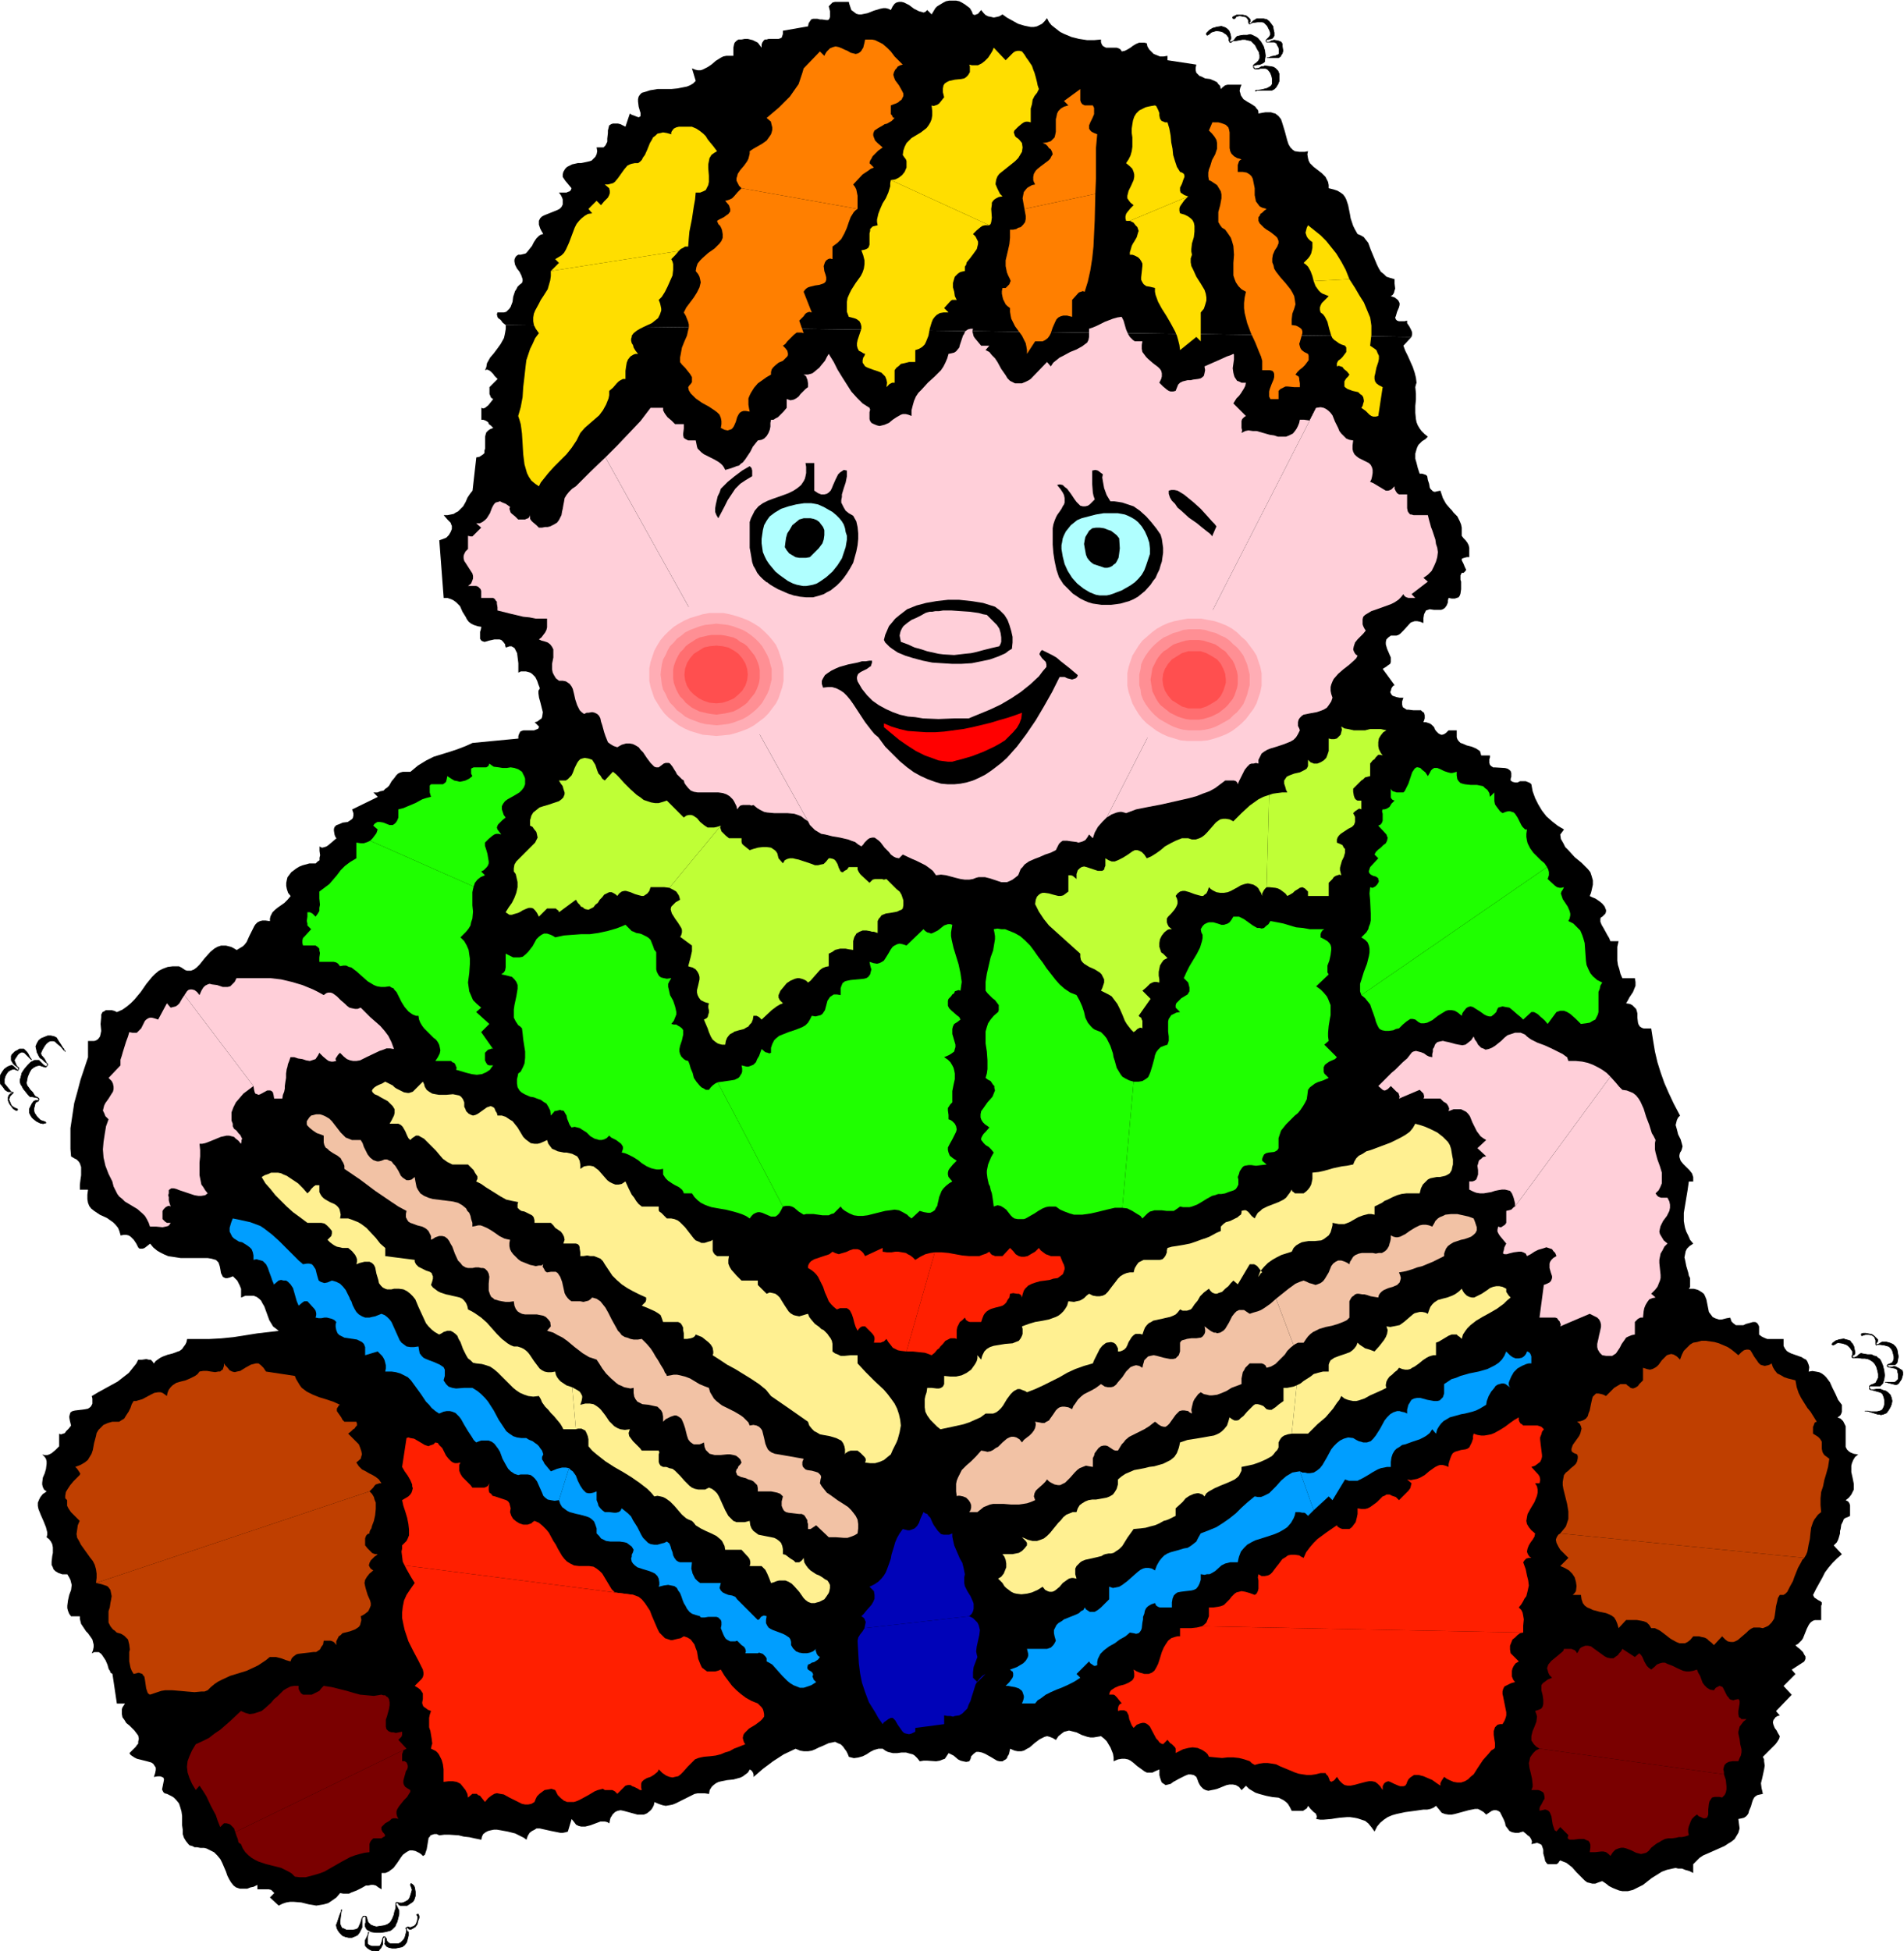
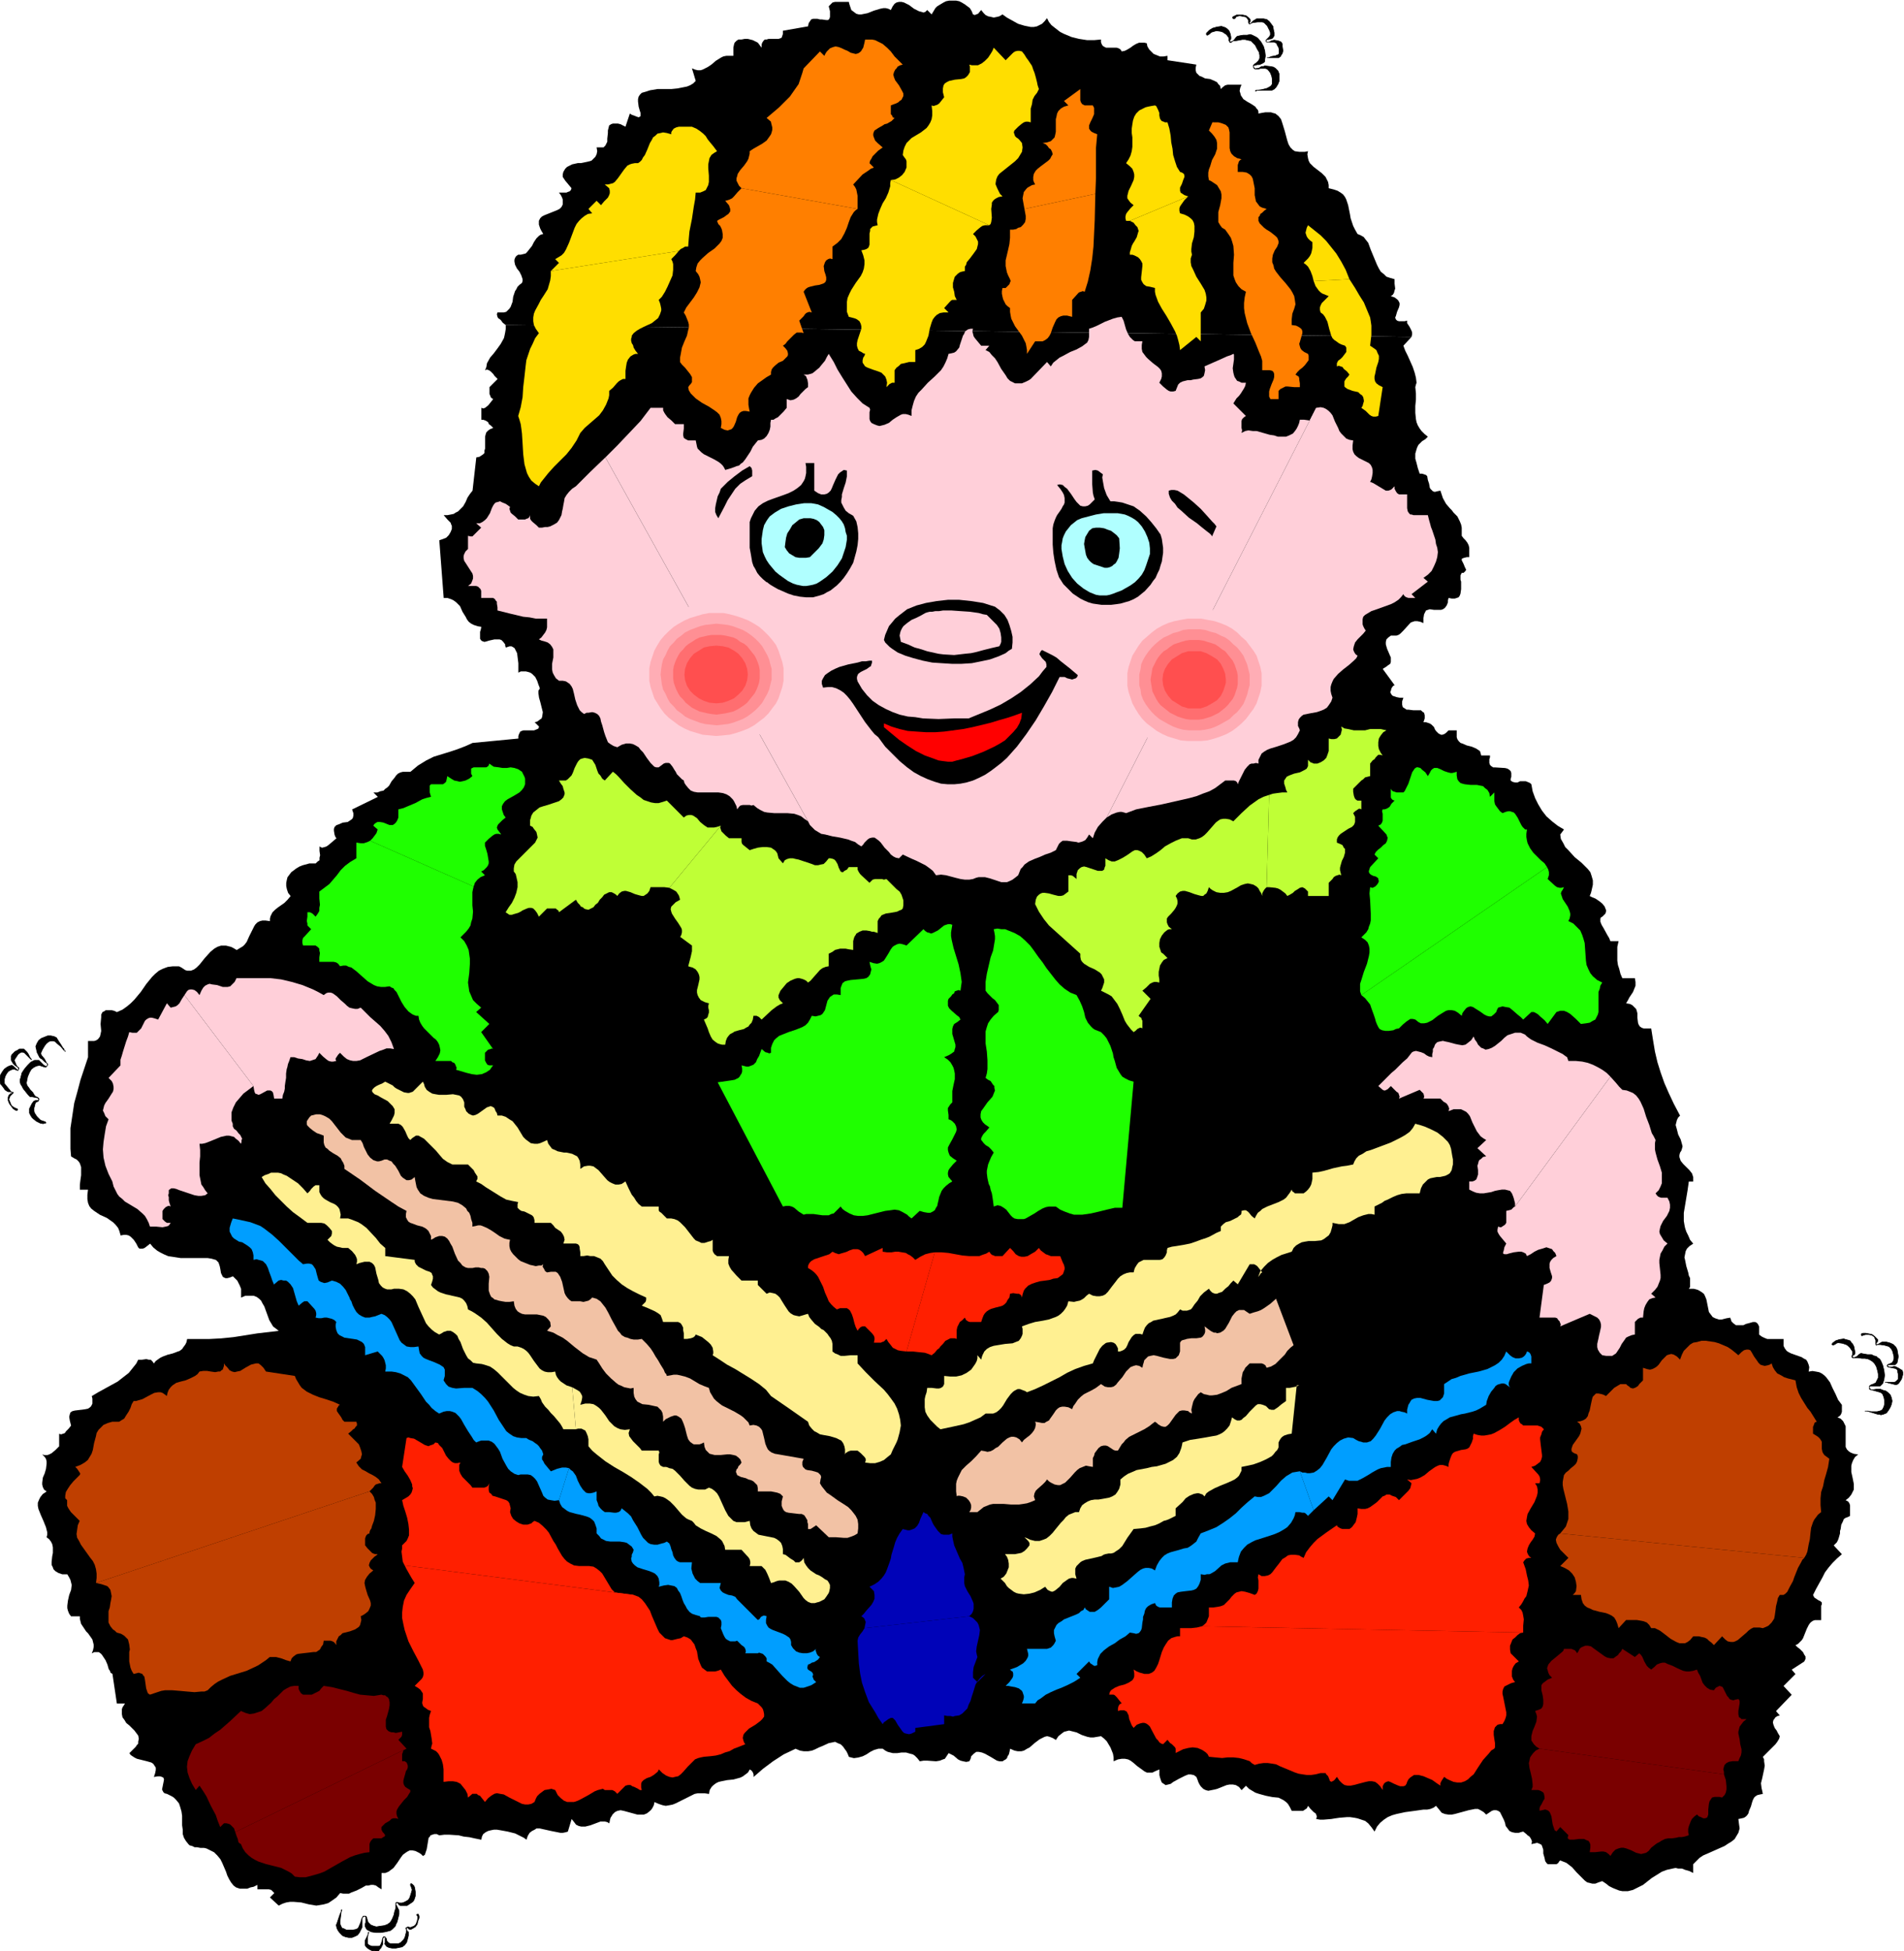
<svg xmlns="http://www.w3.org/2000/svg" fill-rule="evenodd" height="502.495" preserveAspectRatio="none" stroke-linecap="round" viewBox="0 0 3035 3110" width="490.455">
  <style>.pen0{stroke:#000;stroke-width:1;stroke-linejoin:round}.brush1{fill:#000}.pen1{stroke:none}.brush2{fill:#ff7f00}.brush3{fill:#ffde00}.brush4{fill:#ffcfd9}.brush5{fill:#bfff36}.brush6{fill:#1fff00}.brush7{fill:#fff091}.brush8{fill:#f2c2a5}.brush9{fill:#009eff}.brush10{fill:#ff1f00}.brush11{fill:#bf3f00}.brush12{fill:#0003b8}.brush13{fill:#7a0000}.brush16{fill:#ffadb5}.brush17{fill:#ff8f94}.brush18{fill:#ff6e70}.brush19{fill:#ff4f4f}</style>
  <path class="pen1 brush1" d="m806 518 1444 19-13 14 3 8 4 8 8 18 3 9 2 8 1 8-1 3-1 4 1 10v10l-1 10v11l1 10 1 5 2 5 3 5 3 4 5 5 5 4-4 4-5 3-3 3-3 3-2 4-1 3-2 7v8l2 7 2 8 3 9h4l3 1 3 1 2 2 1 6 2 6 1 6 1 2 2 2 2 2 3 1 4-1 5-1 2 6 2 6 5 9 6 7 3 3 3 4 6 6 2 4 2 4 2 5 1 5v13l3 4 3 3 3 4 2 4 1 4v15h-4l-4 1-3 1-1 1v2l1 2 2 4 2 5 2 4-1 2-1 1-2 2h-3l-1 2-1 2v7l1 3v12l-1 7-1 3-2 3-3 1-3 1h-5l-5-1-1 4v3l-2 5-3 4-3 2-3 1h-11l-7-1-3 1-3 1-1 2-2 4-1 6v8l-5-2-5-1h-4l-3 1-3 1-2 2-10 11-5 5-3 2-3 1h-9l-4 3-3 3-1 4v4l2 7 3 7 3 7v7l-1 3-3 2-4 3-5 3 19 26-2 1-1 1-2 3-1 4-1 2 1 2 1 2 2 2 3 1 3 1 5 1h6l-1 3-1 3v5l1 4 3 2 3 2h3l8 1h12l2 2 3 2 1 4v5l-1 3-1 3h4l3 1 3 1 3 2 4 4 1 3 2 3 4 4 2 1 2 1h2l3-1 3-2 4-4h13v11l1 3 2 3 3 3 3 1 7 3 8 2 7 3 3 2 3 2 1 3 1 4h14v3l-1 3v6l1 3 2 2 3 2h3l16 1 4 1 3 2 2 2 1 3v6l-1 3v3l3 2 4 1h4l4-2h9l5 2 2 1 2 2 2 11 4 11 5 10 6 10 7 9 9 8 9 7 10 6-6 8 1 7 4 7 3 6 5 5 10 11 11 9 5 5 5 5 4 5 2 6 2 7v7l-2 9-1 4-2 5 4 2 5 2 6 4 5 4 4 5 1 3 1 2v3l-1 3-2 2-3 3-2 1-1 2v5l2 5 3 5 6 11 3 5 2 5h13l-2 9v22l1 7 2 6 2 8 3 7h20l1 6v6l-2 5-2 5-6 9-2 4-3 5 6 1 4 2 3 3 3 3 1 3 1 4v7l1 8 1 3 2 3 3 2 3 1h12l3 19 3 18 4 17 5 16 6 17 7 16 8 17 10 19-3 3-2 4-1 4-1 4 2 7 2 8 4 8 2 7 1 4-1 4-1 3-2 3-1 4v3l1 3 1 3 4 5 10 10 4 5 1 3 1 3v7h-7l-2 14-2 12-2 12-2 12v13l1 6 1 5 2 6 3 6 3 7 5 6-6 4-4 4-2 4-1 5-1 5 1 4 2 10 3 10 1 5 2 4v14l-2 3h8l4 1 3 1 5 3 4 3 2 4 2 5 2 10 2 10 3 4 3 4 4 2 3 1 3 1h4l4-1 4-1 6-1 2 6 3 3 4 3h12l4-2 4-1 7-2h4l2 1 2 2 2 4v13l4 3 4 2 5 2h26v11l2 4 3 4 3 2 4 2 17 6 3 2 4 2 2 3 2 5 1 4-1 7 6-1 6 1 5 1 4 2 4 3 3 3 6 8 4 9 5 10 4 9 3 4 3 4v11l-1 3-1 2-2 2-3 2 5 2 4 4 2 4 2 4v33l2 4 3 3 3 2 5 2 7 1-5 4-3 5-2 5-1 4v10l2 9 2 10v9l-2 4-2 4-4 5-5 4 4 2 2 3 1 3v17l-4 2-3 1-3 2-1 3-3 6-1 7-1 3v4l-2 7-1 3-2 4-2 2-3 3 13 14-8 7-7 7-6 7-6 8-4 8-5 9-5 9-5 10 2 4 3 2 3 2 2 1 2 1 2 2v3l-1 2v23h-10l-3 1-3 2-2 2-2 3-3 6-6 15-2 3-3 3-3 3-4 2 3 3 4 3 5 5 2 4 2 3v4l-2 4-20 13 6 7-19 19 13 14-25 26 6 7-4 1-3 2-2 3-1 1-1 4 1 4 2 5 3 4 2 4 3 5-1 4-3 5-3 4-4 4-8 8-8 8 2 4v3l1 7-1 6-3 14-2 8 1 8 1 4 1 5-5 1-4 1-3 2-2 2-2 4-1 3-2 7-3 7-1 4-2 3-2 2-3 2-4 1-5 1 1 8 1 7-2 7-3 5-3 5-5 4-5 3-6 4-27 12-7 3-6 4-5 5-5 5v14l-6-3-7-2-5-2h-6l-4-1-5 1-9 2-8 3-8 5-8 5-14 11-8 4-8 4-8 2h-9l-5-1-5-2-5-2-6-3-5-4-6-4-6 2-5 2h-5l-4-1-4-1-4-3-6-6-7-7-7-8-9-7-5-2-5-2-2 2-1 2-3 2h-14l-2-2-2-3-1-5-2-7v-6l-2-6-1-2-2-1-2-1-3-1-4 1-5 1 1-4-1-3-1-2-2-3-3-2-2-2-5-4-4 1-3 1h-6l-5-1-4-2-3-4-3-4-1-5-2-5-4-8-2-4-3-2-3-1h-4l-3 1-3 2-3 2-3 2-4-4-5-3-4-2h-5l-5 1-5 1-11 3-11 3-5 1h-5l-6-1-5-2-4-5-5-6-4 3-5 2-5 1h-6l-14 2-15 2-14 3-7 2-7 3-6 4-6 5-5 6-4 8-5-7-5-6-5-4-6-2-6-2-5-1-7-1h-5l-12 1-7 1-6 1-12 1h-6l-6-1 1-4-1-3-1-2-3-2-5-5-4-5-2 4-3 2-3 2h-18l-3-6-3-5-3-3-4-3-4-2-4-2-10-1-10-2-11-3-6-2-5-3-5-3-5-5-7 7-4-5-5-3-5-1h-5l-5 1-5 2-5 2-5 2-4 1-5 1-5 1-4-1-4-2-4-4-2-3-2-4-1-3-2-5-4-3-5-1h-4l-5 2-10 5-9 5-4 3-4 1-4 1-3-2-3-2-1-2-1-3-1-3-1-4v-9l-7 3-4 2h-9l-4-2-4-3-7-5-7-6-4-3-4-2-5-1h-5l-6 1-7 3v-6l-1-6-2-5-2-5-3-5-3-5-4-4-5-4-6 1-6 1h-5l-5-1-9-3-8-4-8-2-4-1-4 1-4 1-4 3-5 4-4 6-5-3-5-2-4-1-4 1-4 2-4 2-8 6-8 7-4 2-5 3-4 1h-6l-5-1-7-3-1 5-1 4-2 3-1 3-2 2-2 1-3 2h-5l-4-1-10-6-9-5-5-2-5-1h-4l-4 3-2 2-2 2-1 4-2 4-5 1-5-1-4-1-4-2-7-6-4-2-4-2-2 3-2 3-2 3-3 1-5 2-6 1-14-1h-6l-6 1-4-5-4-4-3-2-4-1-7-2h-7l-7 1h-7l-4-1-4-1-4-2-4-3h-7l-7 2-6 3-6 4-6 3-7 2-7 1-4-1-4-1-2-5-2-4-3-4-2-3-4-4-5-2-4-2-5 1-5 1-11 5-5 2-6 3-5 2-6 1h-7l-6-1-7-3-19 9-17 11-16 12-15 13v-4l-1-3-2-3-3-2-3 5-4 3-4 3-4 2-11 3-10 1-10 2-4 1-4 2-4 3-3 3-3 5-1 6-7-1h-11l-5 1-10 5-10 5-10 5-5 2-5 1-6 1-5-1-6-2-7-3-1 5-2 4-2 3-2 2-5 4-5 2h-10l-11-3-11-3-5-1-5 1-4 2-4 4-1 2-2 3-1 4-1 5-3-2-4-1h-7l-8 3-8 3-8 2h-7l-4-1-4-2-3-4-4-5-6 20-3 1-5 1h-4l-5-1-10-2-9-2-9-2h-5l-3 2-4 2-4 3-3 5-2 6-4-3-4-2-10-5-12-3-11-2-6-1h-5l-5 1-4 1-4 2-4 3-2 4-1 5-10-2-9-2-9-1-8-2-15-1h-8l-8 1-4-2h-4l-3 1-3 1-1 2-2 2-1 6-1 6-1 6-2 6-1 3-3 2-3-3-3-2-6-3-5-1h-4l-4 2-3 2-4 3-3 4-6 9-6 8-4 3-4 3-5 2h-6v26l-5-3-4-3-4-1h-4l-4 1h-4l-7 4-4 2-4 2-8 3-4 2h-9l-5-1-6 7-7 5-6 4-7 2-6 1-6 1-12-2-12-3-12-1h-6l-6 1-6 2-6 3-14-13 7-7-3-3-2-2-4-1h-18v-7l-6 3-5 1-5 2h-12l-6-2-4-3-4-5-3-5-3-6-2-6-3-7-3-7-3-6-5-6-5-5-8-4-4-2-4-1h-6l-5-1h-4l-4-2-4-1-2-2-4-5-3-5-2-6v-7l-1-7v-15l-1-7-2-7-2-6-5-6-3-3-3-2-4-2-4-2-4-1-2-2-1-2-1-2 1-5 1-5 1-5v-2l-1-2-2-1-3-1h-4l-6 1 2-6 1-5v-4l-2-3-2-3-3-2-7-2-8-2-8-2-4-2-3-2-3-2-2-3 4-4 3-3 3-3 2-3 2-2v-3l1-5-1-5-3-4-3-4-4-4-4-4-5-4-3-5-3-4-1-5v-8l1-3 2-3 2-3h-13l-7-47-1-1-2-1-1-3-2-3-2-7-3-7-4-6-2-3-2-2-3-2h-7l-4 2 2-5 1-5v-4l-1-4-1-4-2-3-5-7-3-3-2-3-4-6-2-3-1-4-1-4v-4h-14l-3-4-2-5-1-4v-4l1-8 2-9 3-8 1-8-1-4-1-4-2-4-3-5h-8l-6-2-5-3-3-3-1-3-2-4v-5l1-9 1-5v-9l-1-5-2-4-3-4-4-3 1-4v-4l-1-4-1-4-4-10-4-9-4-10-1-5v-5l2-5 2-4 4-5 6-4-4-3-2-4-1-4v-3l1-8 3-7 2-7 1-8v-4l-1-4-2-3-4-4 4 1h4l3-1 4-2 6-5 6-6v-20l3 1 3-1 3-1 2-3 2-2 2-2 4-5-1-4-1-4-1-6 1-4 1-3 3-2 4-1 8-1 8-1 5-1 3-2 2-2 2-4v-8l-1-4 10-6 20-11 11-6 9-7 9-7 4-5 4-5 4-5 3-6h6l7-1 4 1h3l3 3 2 3 3-4 7-5 4-2 8-3 8-2 8-3 3-1 4-3 2-3 3-4 2-4 1-5h35l19-1 20-2 38-6 17-2 17-2-5-4-4-3-3-5-3-5-8-22-3-5-2-4-3-3-4-3-5-2h-13l-7 3v-14l-2-5-2-4-2-4-3-3-4-4-5 2-4 1h-3l-2-1-2-1-1-2-2-4-1-6-1-5-2-6-2-2-2-2-7-2-6-1h-43l-13-2-7-1-7-3-6-3-5-3-6-5-5-6-5 4-4 3-3 1h-5l-2-2-3-6-4-6-5-5-3-2-4-1h-4l-5 1-2-7-2-5-4-5-4-4-10-7-11-5-9-6-5-4-3-4-2-5-1-6v-7l1-8h-13v-8l1-8 1-7v-13l-1-3-1-3-2-3-3-3-4-2-5-3-1-12v-33l3-20 3-20 5-18 5-19 12-36v-26h10l3-1 3-2 3-4 1-4 1-5-1-11 1-11v-4l2-4 4-2 1-1h10l4 1 4 2 9-4 7-5 6-5 6-6 10-12 9-13 9-11 5-5 6-5 6-3 8-3 8-1h10l4 2 3 2 3 2 3 1h6l5-2 4-3 5-5 4-5 4-5 9-10 6-5 5-3 6-2h8l4 1 4 1 4 2 5 3 5-3 5-3 3-3 3-4 4-9 4-8 4-8 2-3 3-3 4-2 4-1h5l7 1v-4l1-4 3-6 4-4 5-4 10-7 5-5 5-6-4-5-2-6-1-5v-5l1-5 1-4 3-4 3-4 4-3 4-3 5-3 5-2 11-3h10l3-3 3-2v-4l1-4-1-7v-7l4 2 4-1 3-1 3-2 13-11-2-3-1-3-1-6v-3l1-3 3-3 3-1 7-3 8-1 3-2 3-2 2-2 1-4v-4l-2-6 41-20-7-7h6l5-2 5-1 3-3 3-2 3-3 4-7 5-6 2-3 3-3 4-2 4-1h12l6-5 6-5 13-8 12-6 13-4 13-4 12-4 13-5 11-5 73-7v-4l1-3 1-2 1-2 2-1 3-1h17l5-2 2-1 1-3-7-7 4-1 4-3 3-2 1-3 1-7-2-8-2-8-2-7-1-7v-4l1-2 1-1v-2l-2-5-2-6-3-6-5-5-3-2-3-1-4-1h-8l-4 2v-15l-1-8-1-8-3-6-1-2-3-2-2-1h-3l-3 1-3 1-1-3v-2l-3-4-3-3-3-1h-8l-9 2-3 1-4 1-3-1-2-1-2-3v-11l1-3 1-5-6-1-6-2-4-2-4-3-3-4-2-4-5-8-4-9-3-3-3-3-4-3-4-2-6-2h-6l-7-92 6-2 5-2 4-4 3-5 2-5v-5l-1-2-1-3-2-2-3-3-6-7h6l5-1 5-1 3-2 4-2 3-3 5-5 4-7 3-7 4-6 4-5 6-53 5-1 3-2 3-2 2-2v-4l1-3v-19l1-4 1-3 3-3 3-2 5-2-4-4-3-2-1-3-3-2-2-1-3-1h-3v-19l3 1 3-1 5-4 4-5 4-5-2-1-2-2-1-3-1-2v-11l13-13-5-5-2-3-2-2-2-2-3-2-3-1-3 1 2-5 1-6 5-9 6-7 6-8 5-7 5-9 1-4 1-5 1-6v-6z" />
  <path class="pen1 brush1" d="M2250 537 806 518l-5-4-2-3-2-2-3-2-1-2-1-4 1-3h10l4-1 3-3 2-2 2-3 3-8 1-8 3-9 2-3 2-4 3-3 4-3 1-3v-3l-2-6-3-6-4-5-3-6-1-5v-3l1-3 2-3 3-2h4l4-1 4-1 2-2 4-5 4-5 3-6 4-6 4-4 3-2 4-1-3-5-2-4-1-3-1-3v-6l2-4 3-3 4-2 20-8 4-2 3-3 2-4v-8l-1-3-2-4-3-4h12l2-1 3-1 2-2 1-3-5-6-5-6-2-3-2-3v-4l1-4 3-5 3-3 4-2 4-2 9-2h5l5-1 9-2 3-1 3-3 3-3 2-4 1-5-1-6h11l3-3 1-2 2-4v-5l1-9v-4l1-4 1-4 3-2 3-1h8l4 1 4 2 4 2 7-21 3 2 3 1 5 2 3 1 2-1 1-1v-5l-1-3-2-7-1-8v-4l1-4 2-3 3-3 7-2 6-2 12-2h22l10-1 10-2 5-1 5-2 5-3 4-4-6-20 5 2 4 1h5l3-1 4-2 4-2 6-4 7-6 8-5 4-2 5-1h11V76l1-5 1-3 3-3 3-2h5l5-1h5l4 1 4 1 4 2 4 2 3 4 3 4v-5l1-3 2-3 2-2h3l3-1h16l3-1 2-1 1-3 1-3v-5l40-7 1-5 2-3 2-3 3-1h7l4 1h3l7 1h3l2-2 1-3v-9l-1-4-1-4 3-3 3-3 4-1h22l1 4 1 3 2 6 4 3 4 3 4 1h4l5-1 5-1 10-4 10-3 5-1h4l4 1 4 2 3-6 3-4 3-2 4-1h4l4 1 8 4 8 6 8 4 4 1 3 1 3-1 3-3 7 7 3-5 3-5 3-3 5-3 5-3 4-2 5-1h11l5 1 4 2 5 3 4 3 4 3 3 5 2 5 3 1 2-1 3-1 5-6 4 5 3 3 4 2 5 1 4 1 5-1 4-1 5-3 7 5 9 5 9 5 10 3 10 2h5l5-1 4-2 4-2 4-4 4-5 3 6 4 5 5 4 9 7 6 3 12 5 12 3 13 2h11l11-1v4l1 3 1 2 2 2 2 1 2 1h17l3 1 2 1 2 2 1 2 5-1 4-2 5-3 4-3 5-3 5-2h8l4 1 1 5 3 5 3 3 4 4 5 2 5 2h6l6-1v7l46 7-1 5v4l1 4 2 2 3 3 3 1 6 3 8 1 7 3 4 2 2 3 3 3 1 5 3-3 4-3 4-1h22l-2 5-1 5 1 3 1 4 2 3 2 3 6 4 7 4 6 4 2 3 2 2 1 3v3l5-1 6-1h9l3 1 4 1 5 4 4 5 2 6 4 13 4 15 2 6 3 5 4 4 3 2 7 1h9l5-1-1 5 1 6 1 4 2 4 6 6 13 10 6 6 2 4 2 4 1 5v5l8 2 6 2 5 3 4 3 3 4 2 4 3 9 2 10 1 5 1 6 2 6 2 6 3 6 4 7 5 2 5 3 3 4 4 5 4 11 5 12 5 12 3 6 3 5 5 4 4 4 6 2 7 2v7l1 8-1 3-1 4-2 3-3 2 3 1 3 1 4 3 2 2 2 4v3l-1 4-3 7-2 7-1 2 1 3 2 2 3 1h9l4-1v4l2 3 2 3 1 2 2 4 1 3v3l-1 4z" />
  <path class="pen1 brush2" d="m1182 300 185 33-3 2-3 3-5 8-3 8-3 9-4 9-5 9-3 3-3 3-4 3-4 3v20l-4-1-3 1-3 2-2 3-1 3-1 3 1 8 2 6 1 4v4l-1 3-2 2-2 1-6 2-7 1-8 2-3 1-3 2-2 2-2 3 13 33-4-1-3 1-2 1-2 2-2 3-2 2-5 5 7 20-3-1h-8l-4 3-3 3-4 4-4 4-3 4-4 3 4 4 3 4 1 4v3l-1 2-2 2-5 5-7 3-6 5-3 3-2 3-1 4v4l-7 4-7 5-7 5-6 7-5 8-2 4-2 5v10l1 6 1 5-6-1h-4l-3 1-3 2-2 3-2 4-2 7-3 7-2 3-2 2-3 1-3 1-5-1-6-3 1-6v-5l-1-5-2-5-4-4-4-3-9-6-11-6-10-7-4-4-4-4-3-5-1-5 2-3 2-2 2-3v-8l-3-5-4-5-4-5-5-5-3-4v-7l1-5 2-11 4-10 4-9 2-9 1-4v-5l-1-4-2-5-2-5-3-5 4-8 12-16 5-8 4-8 1-4 1-4-1-5-1-4-2-4-4-5 1-6 2-6 4-5 4-4 9-8 10-7 4-4 4-4 3-4 2-5v-6l-1-6-1-3-2-4-3-3-2-5 3-2 4-2 4-2 4-3 3-2 3-4v-4l-1-3-1-3-6-7 4-1 3-1 4-2 3-3 6-7 6-6z" />
  <path class="pen1 brush2" d="m1367 333-185-33-4-4-2-4-2-4v-4l1-3 1-4 4-6 6-7 5-7 2-4 1-4 1-4v-4l6-4 7-4 7-4 7-5 5-7 2-3 1-3 1-4v-4l-1-4-1-4v-1l-7-6 20-17 9-9 8-8 7-10 7-10 4-12 2-6 2-7 26-27 7 7 2-4 2-3 3-3 2-2 5-2 4-1 5 1 5 2 4 2 5 2 5 3 4 1 4 1 4-1 3-2 2-2 1-2 2-3 1-4 1-4 1-5h11l5 1 4 2 8 4 7 6 6 6 6 8 6 6 7 7-4 1-4 2-2 3-2 2-2 4-1 4 1 4 2 5 6 8 5 9 2 4v4l-2 4-1 2-3 2-2 2-4 2-3 1-5 2v14l2 2 1 3 3 1-3 3-2 2-7 4-4 1-3 2-7 4-3 2-3 2-1 2-1 3v3l1 3 2 5 4 4 8 7-7 5-6 6-3 3-2 4-2 3-1 4 7 7-5 2-4 3-9 6-15 16 3 4 2 4 1 5 1 5v21z" />
  <path class="pen1 brush3" d="m1420 287 157 72h-7l-4 1-3 2-6 5-6 6 4 4 2 4 2 4v4l-1 4-1 4-5 7-6 8-5 6-1 4-2 3v7l-5 1-3 1-3 2-3 3-2 2-1 3-2 7v7l2 7 1 7 3 6h-7l-2 1-2 2-9 10 7 7h-8l-6 1-5 3-3 3-3 4-2 5-3 10-2 11-2 5-2 5-2 4-4 4-5 3-6 2v19h-10l-4 1-4 1-5 1-3 3-4 3-3 4v20h-4l-4 2-5 5 1-7-1-5-2-5-3-3-3-3-5-2-9-3-8-3-4-2-2-3-2-3v-4l1-4 2-3 1-3-3-1-3-2-4-2-2-4-1-4v-4l1-5 3-9 3-9v-4l-1-4-2-4-4-3-2-1-3-1-4-1-4-1-3-8v-16l1-6 3-7 3-6 7-11 8-11 3-6 2-6 1-7v-6l-2-8-3-8 5-1 3-1 3-2 1-2 1-3v-18l1-4v-3l2-2 2-2 4-1 4-1-1-5v-4l2-9 3-8 4-9 5-8 4-9 3-10v-5l1-5z" />
  <path class="pen1 brush3" d="m1577 359-157-72 7-1 6-3 5-4 4-5 3-7v-10l-1-3-3-4-2-3 1-7 2-6 3-6 4-4 4-4 5-3 10-6 9-7 3-4 3-5 2-5 1-6v-7l-1-9 3 1 3-1 3-1 3-2 4-5 4-5-1-4-1-4v-6l1-5 2-3 3-2 4-2 9-2 10-1 5-1 3-2 3-3 3-5v-9l-1-3 4 1h10l6-3 5-4 5-5 4-6 3-5 2-5 19 20 12-12 3-2 4-1h3l4 1 4 5 3 5 3 4 2 3 4 6 2 6 2 5 2 7 2 8 1 5 2 6-3 6-4 5-3 6-1 7-2 7v22l-4-1h-4l-3 1-3 2-6 5-6 6-1 3 1 3 1 3 2 2 3 2 2 2 4 5 1 7-1 7-3 5-3 5-5 5-5 4-5 4-5 4-5 4-5 4-3 4-2 5-1 6v2l3 7 4 8 4 4-6 1-4 2-3 2-2 2-2 3v3l-1 7 1 14-1 7-1 3-2 2z" />
  <path class="pen1 brush2" d="m1633 333 113-24-1 42-1 21-1 21-2 19-3 19-4 18-5 16-3-1-3 1-3 1-2 2-9 10v27l-8-2h-6l-4 1-4 2-3 3-2 4-4 9-3 9-2 4-3 4-4 3-4 2h-12l-13 20v-6l-1-6-1-5-2-4-4-8-11-15-4-8-2-4-1-5-1-6v-6l-4-3-3-3-2-4-2-4-1-4-1-5v-4l1-5h5l2-2 2-2 2-2 1-3 1-2-1-3-3-6-2-5-1-5-1-5v-9l4-17 2-9 1-10v-13h5l5-1 3-2 4-1 2-2 2-2 3-4 1-5v-5l-2-11z" />
  <path class="pen1 brush2" d="m1746 309-113 24-2-11-1-6 1-5 1-5 4-5 2-2 7-4 5-1-2-4-1-3v-5l1-5 3-5 3-3 5-4 8-6 4-3 3-3 2-4 2-3-1-4-1-2-1-2-3-2-2-3-3-3-5-2 7-1 6-2 3-3 3-3 1-4 1-5v-20l1-4 1-5 2-4 4-4 5-3 7-2-7-7 26-19v18l1 3 2 3 4 2h13l2 4v10l-3 7-3 6-2 5v5l2 3 2 2 4 2 5 2-2 22v48l-1 25z" />
  <path class="pen1 brush3" d="m1801 352 93-39-6 6-5 7-2 3-1 3v4l1 4 7 2 6 3 4 3 3 3 2 4 1 5v9l-1 9-3 10-1 9v4l1 5-2 6v6l1 6 3 6 5 11 7 11 6 10 2 6 1 6v5l-2 7-2 6-5 6v46l-7-7-26 21-1-8-2-8-2-7-3-7-7-13-7-12-7-11-6-11-4-11-1-5v-6l-4-1-4-1-6-1-4-3-2-3-2-4v-4l2-18v-4l-2-4-2-3-3-3-6-3-3-1h-4v-4l1-3 2-7 2-4 2-3 4-7 2-7 1-3-1-3-1-3-3-3-3-4-6-3z" />
  <path class="pen1 brush3" d="m1894 313-93 39h-6l-1-4v-3l1-4 2-3 5-6 5-5-5-4-3-4-2-3v-4l1-4 1-4 4-8 4-9 1-5v-4l-1-4-2-5-4-4-6-5 4-6 3-6 2-7 1-7v-15l-1-7v-7l1-7 1-6 2-6 3-5 5-5 6-3 4-2 4-1 5-1 6-1 2 1 1 2 2 4 2 5v4l1 5 2 3 1 1 3 1 2 1h4l3 10 2 11 1 11 2 10 1 10 3 10 3 9 5 8 3 1 3 2 1 3v2l-2 5-1 3-1 3-3 6v5l1 3 3 2 3 2 6 2z" />
  <path class="pen1 brush2" d="M1953 366h66l5 3 4 3 5 4 3 3 2 5v4l-1 2-1 3-2 3-2 3-3 7-1 6v6l2 5 1 5 3 5 7 9 8 9 8 10 3 5 3 6 1 6 1 7-2 7-3 8-1 9v9l7 1 4 2 3 2 2 2 1 3v3l-4 14-1 3 1 4 1 3 2 3 4 3 6 3 1 3v7l-3 4-3 4-4 4-4 3-4 4-3 4 3 2 2 1 1 3v2l1 6v6h-9l-10-1h-4l-4 2-4 2-3 3v13h-13l-2-4v-8l1-4 3-8 3-7 1-4v-5l-1-3-2-2-4-1h-12v-15l-2-7-3-7-6-15-7-15-6-16-2-8-2-8-1-8v-8l1-9 2-9-7-4-5-5-4-6-2-5-2-6v-20l1-13-1-14-2-7-2-6-4-6-5-7zm66 0h-66l-5-3-3-4-3-5v-16l3-11 2-11v-6l-1-5-3-5-3-5-6-4-3-2-4-2-1-6v-6l1-5 2-5 3-10 5-9 3-9v-9l-1-5-3-5-4-5-5-5 6-14v1h9l4 1 3 1 5 2 4 4 1 3 1 5v25l1 5 2 4 4 4 5 3 4 1 3 1-2 1-2 2-1 3-1 3v11h8l6 1 5 3 3 3 2 4 1 5 2 10v11l1 5 1 5 3 4 3 4 4 2 7 2-4 3-3 3-3 2-1 3-2 2v6l2 4 3 3 4 4 4 3z" />
  <path class="pen1 brush3" d="m878 432 204-32-6 7-6 6 2 4 1 4v9l-1 9-4 9-4 9-4 8-5 8-5 5 2 5 1 4 1 5v3l-2 6-3 6-5 4-5 4-13 6-6 3-5 3-5 4-3 4v2l-1 3v3l1 4 2 3 1 4 3 5 4 5h-4l-3 1-5 3-4 5-2 5-1 6-1 7v13h-4l-4 2-3 2-3 3-6 7-6 5v7l-1 5-2 5-2 5-5 9-6 8-15 13-8 7-7 8-3 6-3 6-8 12-8 10-10 10-10 10-9 10-8 10-4 5-3 6-6-4-6-5-4-6-3-6-2-7-2-7-2-16-1-17-1-16-1-8-1-7-2-7-2-6 2-7 2-7 3-16 1-16 2-17 2-18 1-8 3-9 3-9 4-8 4-9 6-8-5-7-3-6-1-6v-6l1-6 2-5 6-11 3-6 4-6 7-11 2-7 2-7 1-7v-8z" />
  <path class="pen1 brush3" d="m1082 400-204 32 13-13-6-6 5-3 5-3 4-4 3-5 5-11 9-24 3-6 4-5 4-4 5-4 5-3 7-1-6-7 13-13 7 7 5-6 6-6 2-4 1-3v-4l-1-4-7-6h5l4-1 4-1 3-2 5-6 5-7 5-7 5-6 4-2 3-1 5-1h5l3-2 3-3 2-4 3-4 4-9 4-10 3-5 2-4 4-3 3-3 5-1 4-1 6 1 7 2v-3l1-2 3-4 4-2 4-1h21l7 3 6 4 5 4 4 4 3 5 4 5 5 6 6 8-5 3-4 3-3 5-1 5-1 5v6l1 12v10l-1 5-2 4-2 4-4 2-5 2h-7l-1 11-2 11-3 20-4 20-1 11-1 13h-5l-3 2-4 2-3 3zm1012 48 57-3 9 14 7 12 7 11 5 12 5 12 1 6 1 7v15l-1 8-1 9 6 4 4 3 2 5 2 4v5l-1 5-3 9-2 10-1 4v4l1 4 2 3 4 3 6 3-7 46-4 1h-4l-3-1-3-2-6-6-7-5 2-3 1-4 1-3v-2l-1-5-2-3-3-2-3-3-9-2-8-3-3-2-2-2v-8l1-2 2-3 3-3 2-3-4-5-5-4-2-3-3-1-3-1-3 1v-5l2-4 4-3 3-3 3-4 3-4v-7l-2-3-6-2-4-2-4-3-3-2-3-3-2-4-2-7-1-3-1-4-2-8-2-4-2-4-3-4-4-3-1-4v-4l1-3 2-4 5-5 6-6-5-2-5-2-3-2-3-3-5-7-3-8z" />
  <path class="pen1 brush3" d="m2151 445-57 3-2-8-3-8-4-7-3-3-4-3 4-4 3-3 3-4 2-4 1-4 1-5v-9l-4-3-3-3-2-3-1-3-1-3 1-4 1-4 2-4 10 8 10 8 9 9 8 10 8 10 8 13 7 13 6 15z" />
  <path class="pen1 brush4" d="m965 729 323 580-6-4-5-4-5-2-6-2-11-1h-21l-11-1-5-1-6-3-5-3-6-5-3 1-3-1h-11l-4 1-2 2-3 4-1-5-2-4-2-4-2-3-5-5-5-3-6-2-7-1h-33l-6-1-5-2-4-4-4-5-2-3-1-4-3-2-3-3-5-5-2-4-2-3-3-5-4-5-2-1h-5l-3 1-4 3-4 3h-4l-3-1-3-3-3-3-6-8-6-9-4-4-3-4-5-3-4-2-5-1h-6l-7 2-7 4-6-2-5-3-4-3-2-5-2-5-2-6-3-11-2-6-1-5-2-4-3-3-4-2-4-1-6 1h-3l-4 2-4-3-3-3-2-4-2-4-3-9-2-9-2-8-2-4-3-4-3-2-3-2-5-1h-6l-5-4-3-5-2-4-1-5v-9l2-10v-13l-2-4-3-4-4-3-6-2-4-1-4-2 4-3 3-4 3-4 2-4 1-4v-14h-18l-10-2-10-1-21-5-20-5v-5l-1-6v-3l-2-2-1-2-3-2h-19v-11l-1-3-2-2-2-2-3-1h-13l5-4 2-5 1-3v-4l-1-4-2-3-9-14-2-3-1-4v-4l1-3 2-4 4-4v-21l4 1h3l2-2 2-2 5-5 5-5-8-7h6l4-2 4-3 3-3 5-8 3-8 2-4 2-3 2-2 4-1 3-1 4 2 5 2 3 2 4 3-1 3 1 3 1 3 2 2 5 4 5 5h11l2-1 3-1 2-2 1-3v6l2 3 2 2 6 5 4 4h5l5-1h4l4-1 6-3 5-3 3-4 2-4 2-4 1-6 1-4 1-6 1-5 1-6 3-5 4-5 5-5 6-4 23-23 24-23z" />
  <path class="pen1 brush4" d="m2098 650-334 653-7 7-7 8-5 9-3 9-6-6-3 5-3 4-4 2-3 1-4 1-3-1-8-1-7-1h-7l-3 2-3 3-2 4-3 6-8 4-9 3-9 4-8 3-9 4-7 5-3 4-3 3-2 5-2 5-5 4-4 3-4 2-5 2h-9l-9-3-9-3-8-2h-10l-4 1-5 2-6 1h-7l-7-1-8-2-15-4-8-1-8 1-5-7-5-4-7-5-6-3-8-4-7-3-15-7-6 6-5-1-4-2-4-3-3-4-7-7-6-8-3-3-4-3-3-2h-4l-4 1-3 2-5 5-2 3-3 3-5-3-5-4-6-2-5-2-13-3-12-2-12-3-6-1-5-3-5-3-4-4-4-4-3-6-323-580 19-19 19-20 18-19 16-21h20v4l2 4 2 3 3 4 6 5 6 6h14v7l-1 8v3l1 4 3 2 4 2h12l1 5 1 5 1 3 3 3 3 3 4 3 8 4 4 2 4 2 7 4 4 3 3 3 2 3 2 4 7-2 6-2 5-2 4-1 3-3 3-2 4-5 4-6 4-6 2-4 2-4 4-5 4-5 6-1 4-2 4-4 3-5 2-5 1-5v-6l1-5h4l3-2 4-2 3-3 6-6 5-6v-14l3 1 3 1 5-1 4-2 4-3 3-4 4-4 4-4 4-3v-6l-1-6-1-2-1-3-1-1-3-2h7l7-2 5-4 6-5 4-5 5-6 3-6 3-5 8 13 6 12 8 13 7 11 7 11 9 10 9 9 11 7 1 3-1 4v11l1 3 2 3 4 2 5 2 4 1 4-1 4-1 7-3 6-5 6-4 7-4 3-1h5l4 1 5 2v-9l2-8 2-7 3-7 4-6 5-5 10-11 11-10 10-10 4-6 3-6 3-7 2-7 5-1 4-1 3-2 5-6 1-4 5-15 2-3 1-3 2-2 3-2 4-1h4l-1 4 1 4 1 4 2 3 10 12h13l-6 7 6 3 4 5 5 5 4 6 6 11 7 10 3 5 4 4 4 2 4 2h11l7-3 4-2 3-2 26-27 6 7 4-6 5-4 5-4 6-3 11-6 10-4 9-5 4-3 4-3 2-4 1-5v-13l6-2 7-3 6-3 6-3 13-5 7-2 7-1 3 6 2 7 2 7 3 7 3 5 3 3 2 2 3 2h12l-1 6v6l1 5 3 4 3 4 3 3 8 7 8 6 3 3 2 3 1 4v5l-1 4-3 6 6 6 6 5 3 2 3 1h4l4-1 2-5 2-5 3-3 4-2 4-1 4-1h5l4-1 8-1 4-1 3-2 2-2 1-4 1-5-1-6 25-11 11-5 6-2 4-2 1 1v8l-1 7-1 7 1 7 1 4 1 3 2 3 2 3 3 1 4 2h7l-1 5-2 4-5 8-3 4-4 4-5 8 20 20-3 2-3 3-1 3v11l1 4-1 4 6-3 5-1 7 1h6l14 4 7 2 7 1 6 2h13l5-2 6-3 4-5 2-3 2-4 2-5 1-5h7l7 1h4l3-1 3-3 2-3v-13z" />
  <path class="pen1 brush4" d="m1764 1303 334-653 7-1 5 1 4 2 4 3 3 3 3 4 4 10 5 10 2 5 3 4 4 4 4 4 5 2 6 1-1 8v6l1 4 2 4 3 3 4 3 4 2 4 2 8 4 3 3 2 4 1 4v5l-1 6-1 4-2 4 5 2 5 3 5 3 5 3 5 3h4l3-1 2-1 2-2 3-3v4l2 4 2 3 3 2h13v22l1 5 2 3 2 2h2l3 1h23l1 4 1 4 2 7 1 4 2 5 3 9 2 6 1 7 2 6 1 7-1 8-2 7-3 7-4 8-6 6-7 5 7 6-26 20 6 6h-11l-3-1-2-1-2-2-1-2-4 5-4 4-6 4-6 3-25 9-6 2-5 3-5 3-3 3-1 4v8l1 3 2 4 2 3-4 5-4 4-5 5-4 5-2 6-1 5 1 3 1 2 2 3 3 2-2 4-4 4-8 7-9 7-8 7-7 8-2 4-2 5-1 4v6l1 5 2 6-2 6-4 6-3 4-5 3-5 2-6 2-11 2-10 2-3 2-3 3-2 3-1 4v6l2 4 1 3-3 6-3 5-4 4-5 3-5 2-5 2-12 4-10 3-5 2-5 3-4 3-2 4-3 6v6l-4-1-4 1h-3l-3 1-4 4-4 5-3 6-6 12-2 5-1-3-2-2-3-1h-14l-8 6-8 6-9 5-11 4-10 4-11 3-22 5-22 5-21 4-10 2-10 2-8 3-8 3-3-1-4-1h-3l-5 1-8 3-8 5z" />
  <path class="pen1 brush5" d="m2023 1267-4 147-2 2-1 1-2 3-2 4v4l-2-5-2-3-2-4-3-3-5-3-4-1-5-1-5 1-6 2-5 3-11 6-5 2-6 1h-6l-6-1-6-3-3-2-3-3-2 6-2 4-3 2-2 2h-3l-4-1-7-2-8-3-7-2h-4l-4 1-4 3-3 4 2 4 1 4v4l-1 3-2 4-2 3-5 6-5 5-2 3v6l1 3 2 4 5 4h-4l-3 1-5 4-4 5-3 6-1 6v6l2 6 1 3 3 2 7 7-6 3-3 4-3 5-1 5-1 5v6l1 6v5l-5-1h-3l-3 1-4 2-6 6-6 5 13 13-19 27 2 2 2 1 1 3 1 2v12l-2-1h-2l-4 2-3 3-3 2-4-4-4-5-3-4-3-5-4-10-4-9-4-8-3-4-3-4-3-4-5-3-6-3-6-3 2-4 1-3 2-6v-5l-2-4-2-4-3-3-8-5-9-4-8-5-3-3-2-3-1-5v-5l-10-9-10-9-20-18-10-9-8-10-8-12-3-6-3-6 1-7 2-5 3-3 3-2 3-1h3l7 1 7 2 8 2h4l4-1 4-3 4-3v-26h4l3 1 6 5v-8l1-3 1-3 3-3 3-2 4-1 4 1 9 3 9 3h7l3-2 1-4 1-2v-12l5 3 5 2h5l5-2 4-2 4-2 8-5 7-5 4-2h4l3 1 4 2 4 4 4 6 7-3 8-5 7-5 7-6 9-5 8-4 5-2 5-2h10l6 2h6l6-2 4-2 4-3 4-4 7-8 7-8 4-3 3-2 5-1h4l6 1 6 3 7-7 6-6 13-12 7-5 7-5 8-4 9-3z" />
  <path class="pen1 brush5" d="m2019 1414 4-147 6-2 7-1 8-1h8l-2-4-1-4-1-3-1-3v-5l2-3 2-3 4-2 8-3 9-2 4-2 4-2 3-2 2-4v-10l2 2 2 2 3 1 2 1h6l5-2 5-3 4-4 2-5 2-6v-20l4 1h5l4-1 3-3 3-3 1-4 1-4-1-5 5 3 6 1 9 2h18l8-2h17l9 2-5 3-4 5-3 5-1 6v6l1 5 3 6 3 4-4-1h-3l-2 2-2 2-2 3-3 2-4 5v20l-4 1-4 1-3 3-3 2-7 7-6 6v5l1 6 1 3 1 2 2 2 2 1h6v14l-2-1h-2l-3 2-3 2-3 3 3 6v8l-1 3-1 2-3 3-6 3-6 4-6 4-3 3-2 3-1 3v5l5 2 4 2 2 4 2 2v6l-2 7-3 6-2 7-1 4v4l1 4 1 4-3-1-3 1-3 1-3 2-2 3-2 2-4 4v21h-33v-7l-3-3-2-2-2-1-2-1-4 1-3 2-5 3-3 3-5 3-4 2-3-4-4-3-4-3-4-2-4-1-10-1h-4zm-870-98-82 99-8-1h-22l-2 6-3 4-3 2-3 2h-3l-4-1-7-2-7-3-7-2h-3l-4 1-4 3-3 4-2-2-3-2-4-2h-4l-4 2-4 2-3 4-4 4-3 5-4 3-3 4-4 2-4 2-5-1-2-1-2-2-3-1-2-3-3-3-3-5-27 20-1-3-2-1-2-2h-14l-13 13-3-6-3-4-3-3-3-1h-4l-3 1-7 3-3 2-4 2-7 2-3 1h-4l-3-2-3-2 5-8 5-7 4-8 3-8 2-9v-8l-2-9-1-4-3-4v-5l1-6 3-5 4-4 9-9 9-9 4-4 4-4 2-4 2-4-1-5-1-4-4-5-2-3-4-2v-9l1-3 1-4 3-5 5-4 5-4 6-2 7-2 6-2 12-4 4-3 3-3 2-5v-3l-1-3-1-3-1-4-3-4-3-5h11l3-2 3-3 3-3 2-4 3-8 4-8 2-3 3-3 3-1 4-1 6 1 6 2 5 8 3 9 2 5 3 3 3 5 4 3 13-14 5 4 4 4 9 10 10 10 10 9 6 4 5 4 6 2 6 2 6 1h6l7-2 6-2 27 27 4-3 4-1h4l3 1 3 2 3 2 5 6 6 5 3 2 3 2h10l5-1 6-2z" />
  <path class="pen1 brush5" d="m1067 1415 82-99-1 3 1 3 1 3 2 2 5 5 5 4h20v6l1 3 2 2 10 8 6-2 7-2 8-1h6l7 1 3 2 3 2 2 2 2 3 1 4 1 4 7 8 3-5 4-2 4-1h5l4 1 5 1 21 7 5 2h5l4-1 5-1 4-4 4-5h3l4 1 2 1 2 2 3 5 2 6 2 4 1 2 2 1h2l2-2 4-2 3-4h14v4l2 4 2 3 3 3 12 11 3-3 2-2 4-1h11l3 1 4-1 6 6 5 5 5 5 5 4 3 5 2 6 1 3v8l-1 5-2 2-3 1-4 2-11 2-7 1-5 2-2 1-2 3-2 2-2 4v19l-6-2h-3l-3-1-6-1h-6l-5 2-5 3-1 2-2 3-1 3-1 4v14l-7-1-5-1h-9l-4 1-4 1-4 3-6 3v20l-5 1-5 2-4 3-8 9-7 8-4 3-3-3-4-2-3-1-4-1h-3l-4 1-7 3-6 4-5 6-5 6-3 7v4l2 4 5 5-5 2-5 3-8 6-16 15-2-2-2-2-4-2h-5l-1 6-2 5-3 3-2 3-4 2-3 2-8 2-7 2-3 2-4 2-2 2-3 4-2 5-1 6h-5l-4-1-3-1-3-2-5-4-3-5-3-7-2-6-6-14 4-2 2-2 1-4 1-3v-4l-1-4v-3l1-4-4-1-3-1-6-3-3-4-2-4-1-4v-4l2-8 2-9v-4l-1-4-2-4-3-4-5-3-4-1-3-1 4-15 2-9v-9l-19-14v1l2-4 1-4v-4l-1-3-5-8-5-7-5-8-1-3-1-4 1-4 3-3 4-4 7-4-1-4-1-3-2-3-2-3-5-3-6-3z" />
  <path class="pen1 brush6" d="m590 1340 165 73-1 4-1 5v21l1 10-1 11-2 6-1 5-3 5-4 5-4 4-5 5 6 6 4 7 3 7 1 7 1 7v8l-1 15-2 15 1 7 1 7 3 7 3 7 6 6 7 6-8 7 21 19-13 13 19 27-2-1-2 1-4 1-3 3-2 2v12l1 2 1 2 2 3 3 1h6l-3 4-2 3-3 2-3 2-7 3-8 1-8-1-8-2-17-5 1-3-1-2-1-3-2-3-3-1-2-2h-25l4-6 3-6 1-5-1-5-1-4-2-4-3-4-4-3-7-7-8-8-3-4-3-5-2-5-1-6h-4l-5-2-3-2-4-3-6-7-5-8-4-8-4-8-3-3-2-3-3-1-3-2-7 1h-7l-6-1-5-2-5-3-5-3-9-8-9-8-8-6-4-1-4-2h-5l-5 1-3-4-3-2-4-1h-23v-7l1-7-1-4v-3l-3-3-3-2h-20l-1-4v-4l1-4 3-3 10-11-3-3-3-3v-3l-1-4 1-7v-7h4l4 2 5 5 3-4 3-5v-5l1-5-1-10v-11l8-6 8-6 12-14 6-8 7-7 8-6 5-3 5-3v-25l7 1h5l6-2 4-2z" />
  <path class="pen1 brush6" d="m755 1413-165-73 4-4 3-4 3-4 2-6-7-6 2-3 3-2 2-1h3l6 1 5 2 5 2h5l3-2 2-2 2-3 2-5v-13l8-2 7-3 12-5 11-6 6-2 8-2-2-7v-11l2-2h19l3-2 2-2 1-4 1-5 6 4 5 3 5 1 4 1 5-1 4-1 6-3 5-4-2-4v-8l2-1 2-1h20l2-1 2-2 1-3 4 3 3 2 8 1 6 1h7l6-1 6 1 6 2 3 2 3 2 2 4 2 4 1 3v9l-2 5-3 4-4 4-10 6-9 5-4 3-3 4-2 4v5l1 3 1 3 1 3 3 4-5 4-2 2-5 5-1 2-1 3 1 3 6 8-4-1h-4l-3 1-3 2-6 5-6 6v5l2 6 2 7 1 6 1 6v3l-1 3-2 3-2 2-3 3-4 2 6 6-7 3-5 4-4 5-2 6zm1711-31-296 204-2-6v-12l2-6 4-13 5-13 3-12 1-6v-6l-1-5-2-5-4-4-6-4 4-4 4-4 3-5 1-4 2-5 1-5v-11l-1-21-1-11 1-10 3 1h1l4-2 3-3 2-3 1-3-1-2v-2l-1-1-3-2-4-1-4-2-2-2-1-2v-2l1-3 1-3 13-14-6-6 2-4 4-4 4-3 4-4 4-3 2-4 1-5-1-2-1-3-13-14 4-2 2-3 1-3v-11l-1-4 1-3h3l3-1 2-1 3-2 3-5 5-5-3-1-2-2-1-2v-14l1 2 2 2 3 1 3 1h11l2-2 2-4 4-8 3-9 3-9 2-3 2-3 3-2h2l4 1 3 3 5 4 2 3 2 3 3-5 2-4 2-2 3-2h5l5 2 6 3 6 2 4 1h3l4-1 3-1v6l1 6 2 3 3 3 3 1 4 1 9 1h10l5 1 5 1 3 3 4 3 3 5 1 6 7-7v14l1 5 2 3 3 4 3 4 4 3 5-2 4-1h3l3 1 3 1 2 2 4 6 6 12 2 3 2 2 2 2h3l-1 7v5l1 6 1 4 2 4 2 4 5 7 6 6 6 6 6 5 4 6z" />
  <path class="pen1 brush6" d="m2170 1586 296-204 2 4 1 4v5l-2 6 12 11 3 2 4 1h3l4-1-2 4-2 3-1 3 1 3 2 6 4 6 4 6 3 7 1 4v3l-1 5-2 4 4 2 4 2 6 6 5 5 3 7 2 6 2 7 1 14 1 14 1 7 3 7 3 6 4 5 7 6 4 2 4 2-3 5-1 5-2 5v32l-1 4-2 4-2 4-4 2-5 3-6 1-8 1-4-4-4-4-9-8-5-3-5-2h-6l-6 2-14 19-5-6-7-6-3-3-3-2-4-2h-4l-13 12-4-4-5-4-8-7-5-4-6-1-5-1-7 2-2 4-1 3-2 2-2 2-4 3h-3l-4-1-4-2-7-5-8-5-3-2-4-1-4 1-3 2-4 5-2 3-1 4-6-5-5-3-5-1h-5l-4 1-5 3-8 5-9 7-4 2-4 2-5 1h-5l-4-2-5-4-4-1h-4l-3 2-3 2-6 5-6 6-5 1-4 2-7 1h-6l-5-1-4-2-2-3-2-4-2-5-1-4-2-6-4-11-2-6-4-5-4-5-6-5zm-363 138-18 201h-12l-13 3-12 3-13 3-14 2h-13l-7-2-8-3-7-3-7-5h-11l-5 1-5 2-7 4-6 4-7 4-7 4-3 1h-10l-5-1-3-2-3-3-7-9-4-3-5-3-5-1-3 1-3 1-1-8-1-7-1-6-2-6-1-5-2-4-2-9-1-8v-4l1-5 1-5 2-5 3-7 4-7-4-5-4-4-5-3-3-3-3-4-1-1v-3l1-2 1-2 2-3 3-3 6-7-4-3-3-2-3-3-2-3-1-2-1-3v-5l1-5 3-4 7-10 8-9 2-5 2-5-1-4v-3l-2-2-2-3-2-3-4-2-4-3 2-7 1-7v-14l-1-14-2-13v-19l2-7 2-6 4-6 5-6 7-6 1-3v-8l-3-4-3-4-4-3-4-4-4-4-3-4v-14l2-13 3-13 3-13 4-11 2-12 1-6v-5l-1-6-1-5 6-1 6 1h6l5 2 10 4 9 5 8 7 8 8 6 8 7 10 7 9 6 9 7 9 7 9 7 8 8 7 9 6 10 4 5 9 4 9 3 9 2 9 4 8 5 6 3 3 3 2 5 2 5 2 5 5 4 5 3 6 3 6 4 12 1 6 2 6 3 11 3 5 3 5 3 4 5 3 6 3 7 2z" />
-   <path class="pen1 brush6" d="m1789 1925 18-201h8l6-1 5-3 4-3 2-4 2-5 3-10 3-11 1-5 2-5 3-4 4-4 5-2 6-2 1-3 1-3v-7l-1-8v-16l1-4 2-3 2-3 4-2 4-2 6-1-7-7v-4l1-3 4-4 4-4 5-3 5-3 3-5v-6l-1-4-1-4-7-7 4-9 5-10 12-20 5-10 3-10 1-5v-5l-2-4-1-5 3-5 3-3 4-2 3-1h7l7 2 6 2h4l3-1 3-1 3-2 3-4 3-5h9l4 2 4 2 7 5 7 5 7 4h4l3 1 4-1 3-3 4-3 3-5 11 2 10 2 20 6 11 1 11 2h23l-3 2-2 3-1 3v5l6 3 5 3 3 3 2 3 1 4v4l-1 8-2 9-3 8v11l2 3-20 19 7 5 5 5 5 6 2 4 2 5 2 5v16l-1 5-2 12-1 11v6l1 7-7 6 20 20-3 3-9 4-3 2-4 3-2 4v7l1 3 7 7-9 4-9 3-4 2-4 3-4 3-3 4-1 8-1 7-3 6-3 5-4 6-4 5-5 4-4 4-10 10-4 5-4 5-2 6-2 6v16l-1 2-2 2-4 2-9 1-4 1-3 2-1 2-1 2-1 3v3l7 6-9 1-8 1-7-1h-5l-6 1-2 1-2 2-2 3-2 3-1 4-2 5 1 4v8l-2 4-2 3-3 2-9 3-5 2-6 1h-5l-6 2-4 1-9 5-8 5-7 4-8 3-4 1h-10l-5-1-4 3-3 2-3 2h-11l-8-1h-12l-3 1-4 1-4 3-4 4-4 4-3-4-5-3-8-5-8-4-8-1zm-645-200 104 198-3 6-3 5-3 3-3 2h-7l-7-3-7-3-4-1h-3l-3 1-4 2-3 3-3 4-6-4-7-3-6-2-7-2-12-3-6-1-6-1-11-2-6-2-5-2-6-3-5-4-5-5-4-6h-13l-1-3-2-3-5-4-6-3-5-3-6-4-4-4-2-3-2-3v-9l-6 1h-4l-5-1-4-1-7-3-8-5-6-5-8-5-8-4-5-2-5-1 1-3 1-3v-3l-1-2-2-3-4-3-4-3-4-2-4-2-3-3-4 4-4 2-4 1h-4l-3-1-4-1-7-4-6-6-8-5-3-2-4-1-4-1-5 1-3-4-2-5-2-5-1-5-3-5-1-2-2-1h-2l-2-1-4 1-4 1v-1l-7 8-1-8-3-6-3-5-5-3-4-3-6-2-5-2-6-1-9-4-5-3-3-3-3-5-1-6v-7l1-4 1-5 4-3 2-4 2-4 2-5 1-9v-10l-3-19-1-10-1-8-3-3-3-2-4-6-3-6v-13l1-7 3-14 1-6 1-6v-6l-2-5-3-4-2-2-2-2-4-1-4-1-4-1-5-1 4-3 2-3 1-5v-22l4 2 4 2 4 2h10l5-1 5-4 4-4 7-9 6-11 4-4 4-3 4-2h5l3 1 3 1 4 2 3 2 14-3 13-1 14-1h14l14-2 14-3 14-4 8-3 7-3 4 4 3 3 3 3 3 1 4 2 6 1 3 1 6 3 2 1 3 2 3 3 2 5 2 5 2 6 2 2 1 2v27l1 4 2 4 2 3 3 2 4 1 5 1 7-1-3 5-2 4v5l1 4 2 9 5 9 3 9 1 4 1 5v4l-2 5-2 5-4 5 4 1h4l3 2 2 1 4 3 2 3v7l-2 9-3 9-1 5v4l1 4 2 4 4 4 3 2 4 1 2 5 2 7 3 7 2 8 4 6 5 6 3 3 4 2 3 2h5l3-4 3-3 4-3 4-2z" />
  <path class="pen1 brush6" d="m1248 1923-104-198 7-1 7-1 7-1 6-1 6-3 2-2 1-2 2-3 1-3v-5l-1-5 4 1 4 1h3l3-1 5-2 4-4 2-5 3-5 4-11 6 5 4 1 2 1 3-1v-8l2-6 3-6 3-3 5-4 5-2 10-4 12-4 5-2 5-2 5-3 4-4 3-5 3-6 6 1 4-1 4-1 3-2 2-3 2-3 4-15 2-3 2-3 3-2 3-2h5l6 1v-11l1-3 2-5 4-3 4-1 5-1 21-2 4-1 3-2 3-4 1-4 1-4-1-3-1-4-1-5 6 2 6 1 4-1 4-2 3-2 2-3 5-8 4-7 3-4 3-2 4-2 4-1 5 1 6 2 27-26 3 3 3 2 4 1 2 1 3-1 2-1 6-3 10-8 3-1 3-1h4l3 1-1 6-1 6v6l1 6 3 13 4 13 4 13 3 14 1 7 1 7-1 7-1 7-3-1-3 1-3 1-1 3-3 2-2 3-4 4-1 3v8l2 4 4 4 8 7 4 3 2 4-5 4-5 3-2 4-1 4v8l5 17v4l-1 3-1 4-4 3-5 3-7 3 6 4 4 4 3 5 2 4 1 4 1 5v9l-2 9-2 10v18l-3 3-2 3-2 3v4l1 7v7l3 1 3 2 4 4 2 4 1 5-1 4-2 4-4 8-5 9-2 4v4l1 4 2 5 5 4 3 2 3 2-6 6-5 6-2 3-1 4v3l1 4 6 7-5 3-5 4-4 4-3 4-4 10-1 5-1 4-1 5-2 3-2 4-3 2-4 2h-4l-6-1-7-2-13 12-4-3-3-3-7-4-6-3-7-1-7 1-8 1-28 7-8 1h-7l-7-1-7-3-7-4-4-3-3-4-4 4-4 4-3 3-4 1-4 2h-10l-14-2h-12l-4 1-8-5-7-6-4-2-4-1h-5l-5 1z" />
  <path class="pen1 brush4" d="m294 1586 110 145-16 12-6 7-6 7-4 8-3 8v13l2 5v4l2 4 4 3 3 4 3 3 2 4 1 2-1 2v3l-1 3-4-5-4-3-3-3-4-1-4-1h-4l-9 2-17 7-8 3-5 1h-4l1 10v10l-1 10v20l2 10 1 5 3 4 3 5 4 5-4 3-6 1h-5l-6-1-12-4-6-2-6-2-5-2-4-1h-4l-3 2-1 1v5l-1 3 1 3v5l1 4 2 6-2-1h-2l-4 2-3 3-2 3v13l2 2 2 2 3 2h6l-2 3-2 2-4 1-5 1-10-1h-10l-2-6-3-6-3-5-4-4-8-7-10-6-10-6-4-4-5-4-3-4-3-6-3-6-2-8-6-12-5-13-3-13-1-13 1-12 2-13 2-12 4-11-5-5-2-5-2-4 1-4 1-4 2-4 5-7 5-8 2-3 1-4v-4l-1-5-2-4-5-5 19-20v-9l2-6 2-7 5-16 3-8 2-7 5 1h7l2-2 3-3 2-2 3-6 3-6 2-2 3-2 3-1h3l4 1 6 2 14-26 6 7 4-1 4-1 3-2 3-3 4-7 4-6z" />
  <path class="pen1 brush4" d="m404 1731-110-145 2-3 2-3 2-2 3-1h3l4 1 4 3 4 5 3-7 3-5 3-3 4-2 3-1 4 1 8 1 9 3h8l4-1 3-3 4-4 3-6h54l17 2 17 4 17 5 17 7 8 4 9 5 4-3 3-1h4l3 1 3 2 4 3 6 6 7 6 3 3 4 3 4 1 5 1h4l5-2 7 7 8 8 8 7 8 7 7 8 6 8 5 10 4 11-6-1h-6l-5 2-6 2-21 10-10 5-6 1h-5l-5-1-5-2-5-4-6-6-3 3-2 3-2 3v2l1 2-5 1h-3l-4-1-3-2-6-5-6-6-2 4-2 3-2 3-3 1-3 1-3 1-6-1-6-2-7-1-6-2h-6l-2 6-2 5-1 5-1 3-1 7v7l-1 6-1 7v4l-1 5-2 5-1 6h-13l-1-6-1-4-2-2-2-1h-5l-11 6-3 1-2-1-3-1-1-2-1-4-1-6zm2163-15-152 207v-5l-1-4-1-4-1-3-2-5-3-4-4-1-4-1h-5l-6 1-5 1-6 2-12 2h-6l-6-1-5-2-6-3v-13h5l3-1 3-2 1-2 1-3 1-3v-7l-1-7 1-3 1-4 1-2 3-2 3-3 5-1-14-13 14-13-5-3-4-3-6-8-5-10-2-4-2-5-2-5-3-4-3-3-4-2-4-2h-12l-8 3 1-4-1-3-1-2-2-3-3-2-2-1-5-5h-27l1-2v-2l-1-4-6-6-33 14 1-3-1-3-1-3-3-2-5-5-4-4-3 3-2 2-4 2h-2l-2-1-7-6 8-8 7-7 6-6 6-5 12-12 7-6 7-9 1-1 2-1 4-1 4 1 4 1 5 2 4 3 4 2 5 1v-5l1-4v-4l2-3 1-3 1-2 3-3 4-1 5-1 4 1 5 1 11 3 5 1 6 1 5-1 4-3 5-4 2-3 2-3 2 5 3 4 2 4 3 3 2 2 3 1 4 2 5-1 5-2 5-3 5-4 5-4 5-5 5-4 6-2 6-2h9l7 3 3 3 4 3 3 2 10 5 11 4 11 5 10 5 8 4 4 3 3 2 1 3 1 3h12l10 1 9 2 8 3 8 4 7 4 7 5 6 6z" />
  <path class="pen1 brush4" d="m2415 1923 152-207 9 10 5 6 5 5 7 1 5 2 5 2 5 4 4 5 3 5 5 11 4 13 5 13 4 13 3 5 3 6-1 5v10l1 5 3 11 4 11 3 10v17l-2 5-3 6-5 5 2 3 2 2 2 1 3 1h10l3 6 1 5v5l-1 5-2 4-2 4-6 8-4 8-1 4-1 5 1 4 3 5 3 5 6 5-5 5-3 6-3 5-1 5-1 5v5l2 19v5l-1 4-2 5-2 5-4 5-6 6 7 6-5 1-5 2-3 4-3 5-2 5-1 5-1 10h-4l-4 2-3 3-2 2v20l-5 1-5 2-4 2-2 3-5 7-3 6-4 6-2 3-3 2-3 2h-10l-6-1-4-4-3-5-1-4v-5l2-9 1-5 1-4 2-9v-4l-1-4-2-4-3-3-6-3-6-3-47 20 1-3-1-2-1-3-2-2-2-3-3-1h-25l7-53v1l5-2 4-2 2-2 1-2 1-3v-3l-2-6-2-7v-7l1-3 2-3 3-3 5-3-2-5-3-3-2-3-3-1-3-1-3-1-6 2-7 2-6 3-6 4-6 3-2-4-4-2-3-1h-4l-8 1-8 2-3 1h-4l-2-1v-2l1-3 1-5 3-6-10-12-2-3-2-4v-3l1-5 3 1h2l3-2 3-2 2-3v-19l4-1 4-1 3-3 1-1 2-1z" />
  <path class="pen1 brush7" d="m1050 1923-59 124-8-7-7-7-6-9-6-9-3-5-4-4-5-2-5-2h-6l-5-1-6 1h-5v-6l-1-6v-2l-1-3-2-2-3-1h-20l1-3 1-3-1-5-2-4-3-4-9-6-3-4-4-4h-26v-4l-1-4-1-2-2-2-6-3-6-3-5-1-3-2-1-1-2-2v-6l1-3-5-1-5-1-9-2-9-5-8-5-16-10-7-5-8-4 2-4v-4l-2-3-2-3-2-4-3-3-6-6h-25l-8-4-7-5-6-7-5-6-6-6-6-6-7-7-9-5h-4l-3 2-3 2-3 3-3-3-2-4-3-7-4-7-3-3-4-2h-14l3-5 2-4 2-4 1-4v-6l-3-5-4-4-4-4-11-6-5-3-5-2-3-3-1-2v-1l1-2 1-1 2-2 3-2 4-2 5-2 5-3 6 3 6 3 3 3 3 2 6 3 6 3 6 1h2l3-1 3-1 3-3 13-13 2 4 1 4 3 5 4 3 5 3 5 1 6 1h11l11-1 5 1 5 1 3 2 3 4 2 5v7l2 4 1 3 4 4 4 2 3 1 4-1 4-2 7-5 7-5 3-1 3-1 3 1 3 2 2 5 2 3 1 4h7l6 2 6 4 5 3 4 5 4 5 6 10 3 5 4 4 4 3 4 3 6 1h5l4-1 7-3 4-2 2 6 3 4 3 4 5 2 4 2 5 1 5 1h4l9 2 4 2 4 2 2 3 2 4 1 6v7l6-4 6-1h4l5 1 4 3 4 3 7 8 7 8 4 3 4 2 5 2h5l5-1 6-4 5 11 5 10 4 5 3 5 4 5 5 4h27zm-59 124 59-124v6l1 2 3 2 5 5 4 4h7l5 1 5 2 4 3 4 4 4 4 7 9 7 9 3 3 5 2 4 2h5l6-2 4-1 3-2v17l1 3 2 3 4 3h19l-1 6v6l2 5 3 5 8 9 8 8h26v7l2 2 2 2 5 5 5 5 5-2 5 1 4 1 4 3 3 3 3 5 5 8 6 9 3 3 5 3 4 1 5 1 7-2 3-1 4-1 2 5 3 4 6 7 7 5 3 3 4 2 6 6 2 3 3 4 2 4 1 5v12l4 3 5 2 4 2h6l10-1h11v13l13 14 14 14 15 14 6 7 6 8 5 7 4 8 3 9 2 9 1 9-2 11-3 11-2 5-3 6-3 6-3 7-5 4-6 5-7 3-7 2h-8l-8-1 1-3v-3l-2-3-2-2-2-2-2-2-5-4h-11l-3 1-2 1-3 2-1 2v-8l-1-5-2-5-3-4-4-2-4-2-10-3-11-2-5-1-5-3-4-2-4-4-4-5-2-6-30-21-29-20-4-5-4-5-11-9-12-8-13-8-13-8-13-7-12-8-11-7 1-3v-3l-1-6-3-5-4-4-5-4-5-4-5-2-5-2-1 2-2 2-2 1-3 1-6 1h-5v-9l-1-5v-4l-2-4-2-3-4-2h-24l-1-3-1-3-2-5-4-3-5-3-11-5-5-2-5-2 2-2 1-1 3-3 1-3v-4l-11-5-10-5-9-5-9-6z" />
  <path class="pen1 brush8" d="m965 2084-36 73-13-10-12-10-7-5-8-4-7-4-10-3 6-7-1-7-3-4-4-4-4-2-5-1-5-1h-19l-5-1-4-2-3-2-3-4-2-5-1-7-7 1h-6l-6-1-5-1-3-1-4-1-2-2-3-2-2-4-2-6v-11l1-11-1-5-2-4-2-2-2-2-3-1h-3l-4-1h-5l-5 1h-7l-4-1-5-3-3-4-4-4-5-11-4-11-3-5-2-4-3-4-4-3-4-1h-5l-6 2-3 2-4 2v-6l-2-4-2-4-3-3-3-2-4-2-8-2-8-3-3-1-3-2-2-3-2-4v-5l1-5-13-7-12-8-25-17-24-18-25-17v-5l-2-5-2-3-2-4-5-4-7-4-6-4-3-3-3-2-2-4-1-4v-11l-5-2-6-2-6-4-5-4-4-4-1-2v-5l2-3 2-3 3-3 8-2h6l6 2 4 2 5 3 4 4 14 18 4 4 4 4 5 2 5 2h14l3 5 2 6 3 6 3 6 4 5 5 4 3 1 3 1h3l4-1 5-2h4l4 2 3 1 3 4 3 3 5 8 4 8 3 3 3 2 3 2h4l4-1 5-4 1 6 1 5 1 5 2 4 2 3 2 3 6 4 7 3 7 2 16 2 16 2 8 2 7 4 6 5 2 4 3 3 2 5 1 5 2 6v6l5-1 4-1h4l3 1 7 3 7 4 6 4 7 5 8 4 4 1 5 1-1 5v5l1 5 2 4 3 4 4 4 4 4 4 3 10 4 5 2 5 1 4 1 5-1h4l3-2-1 3v1l2 3 2 4 3 2 6-1h8l3 2 2 3 2 3 3 8 2 9 2 9 2 4 3 4 3 3 3 2h14l5 1 4-1 4-1 3-2 3-3 7 2 6 4 4 5 4 5zm-36 73 36-73 5 9 5 10 5 9 5 9 3 3 3 4 5 3 4 1 5 2 5 1h7l6-1 8 8 6 7 4 6 4 7 4 6 4 7 5 8 2 5 2 2 1 3 6-1 5-1h5l5 1 8 2 8 3 15 9 7 3 8 3 2 7 3 5 3 5 4 4 5 4 4 3 10 5 10 5 10 6 4 3 4 4 4 4 2 5 6-1 5 1 4 2 3 3 2 3 1 4 2 8 2 9 2 5 2 4 3 3 3 2 5 2 6 1 40 7-2 5v5l1 3 2 2 2 2 3 1 7 1 7 2 3 1 2 2 2 2 1 3-1 4-1 6 3 5 4 5 4 5 6 4 11 8 11 7 6 4 5 5 4 5 3 4 3 6 1 7v7l-1 8-5 3-5 2-6 2h-6l-13-1h-11l-20-19-3 2-3 2-3 2h-4v-8l-1-3v-3l-3-5-2-3-4-2h-4l-17-2-4-1-3-2-2-3-2-5v-7l1-4 1-4-4-4-5-2-5-1-5-1h-21v-5l-1-5-3-3-3-3-4-2-4-1-4-2-4-1-4-1-4-2-2-1-1-3-1-2 1-4 2-2 1-3 3-3 2-3-2-5-3-3-4-3-4-1-5-1h-5l-10 1h-10l-4-1-4-1-3-3-3-3-2-5-1-7-4 2-3 1h-9l-2-1-4-3-3-4-2-6-3-12-2-6-2-5-2-4-4-3-2-1-2-1h-3l-3 1-3 1-4 2-4 2-4 4v-8l-1-6-2-4-3-3-3-3-5-1-9-2-10-1-4-2-4-2-3-4-2-4-1-6v-8l-5 1-5-1-5-1-4-2-5-2-4-3-8-7-8-8-6-8-5-8-4-6-6-2-6-2-5-3-5-3z" />
  <path class="pen1 brush7" d="M1807 2028v100l-3 3-5 8-2 5-2 4-3 3-4 2-3 1h-3v-5l-2-4-2-3-3-2-4-1-7 1-2 1-5 4-4 5-3 6-6 12-2 5-14 4-14 5-13 6-12 7-26 13-13 6-13 5-3-2-3-1-5-2h-4l-4 2-3 2-4 4-6 8-6 10-3 4-4 4-4 3-5 2h-12l-8 6-9 4-9 4-9 3-18 4-19 4-5-4-4-4-4-4-3-3-5-7-3-6-1-7v-13l1-5 2-6 1-7h7l8 1h4l3-1 3-2 2-4v-13l10 1h9l9-2 8-4 7-5 5-7 2-3 2-4 1-4v-5l6 7 1-4 1-3 3-6 4-4 5-3 6-2 6-1 12-2 12-1 5-2 5-2 3-4 2-4 1-3v-8l-1-4 11-4 10-3 12-2 10-2 11-4 4-2 4-3 4-4 3-4 3-5 2-7 9 1 4-1 5-1 4-2 3-2 4-4 4-3 6 3 6 1h5l5-1 4-2 4-4 6-8 7-9 3-4 4-4 5-3 5-2 5-1h6zm0 100v-100l1-4 1-3 3-5 3-4 4-2 4-2h26l4-1 3-3 2-3 2-5v-3l1-4 7-2 7-1 6-1 6-1 10-2 9-3 8-3 9-3 5-2 11-6 7-3v-7l2-2 2-2 4-3 7-2 6-3 6-3 2-2 3-2 1-3v-3l4-1h3l3 2 2 2 4 5 5 4 2-4 3-5 4-3 3-3 8-4 18-7 8-4 4-3 3-4 3-4 3-5 1 3 2 1 2 2h14l4-3 3-3 3-4 2-4 1-4 1-5v-10l10-1 9-2 7-2 7-2 14-3 8-1 10-2 2-5 3-5 4-4 6-3 6-4 7-2 16-6 16-6 8-4 8-4 7-4 7-5 5-6 4-7 3 1 4 1 9 3 9 4 10 5 9 7 4 4 4 4 3 5 2 6 1 6 1 6 1 5v8l-1 4-1 5-3 5-3 2-4 2-9 2h-5l-10 2-4 2-4 4-4 4-3 6-1 4-1 4h-21l-8 1-7 2-7 3-8 4-5 2-4 3-6 3-6 3v13l-5-1h-5l-4 1-4 1-8 3-7 4-7 4-8 3h-9l-5-1-5-1v4l-1 4-2 7-3 5-4 3-4 3-4 2-10 1h-10l-6 1-5 1-4 2-5 3-4 4-3 6-16 5-8 4-7 4-7 5-6 6-6 7-3 8v6-5l2-3 2-3 2-1-4-5-4-5-3-2-2-1h-7l-19 32-7-6-4 4-4 5-5 4-5 5-6 2-2 1h-3l-3-1-2-1-3-3-2-3-4 3-4 3-6 6-4 7-5 6-4 6-2 2-3 1-3 1h-7l-4-2-4 5-3 3-4 2-5 2-9 2-4 1-5 1-9 2-3 2-4 2-3 3-3 4-2 5-2 6-4-1h-7l-3 2zm-895 83 6 67h-20l-2-4-3-5-5-6-5-6-5-5-4-5-5-5-5-7-2-5-3-5-9 1-8-1-6-2-7-3-6-4-5-4-10-10-5-5-10-10-6-5-6-4-6-2-7-2-9-1-5-1-4-4-4-3-3-5-5-10-4-11-3-5-2-5-3-3-4-3-4-2h-5l-6 2-3 2-4 2-7-4-5-4-5-5-4-5-6-13-6-13-5-12-4-5-4-4-5-4-6-3-7-1h-8l-4 1h-7l-3-1-4-2-3-3-3-4-1-5-3-10-2-10-2-4-3-3-4-2h-8l-4 1-4 1-5 2 1-4v-4l-1-3-2-4-5-6-6-5h-9l-4-1-5-1-4-2-3-2-4-3-4-4 2-2 1-1 3-3 1-4v-4l-4-5-4-4-4-3-5-1h-22l-12-9-11-8-10-9-9-9-9-9-8-10-8-9-6-10 5-3 6-2 4-2h11l5 1 4 2 5 2 9 6 9 6 8 8 7 8 4-4 2-3 2-2 2-2 3-2h6v11l2 4 2 3 3 3 3 2 7 4 7 3 3 2 3 3 2 3 1 4 1 5-1 6h13l6 2 5 2 5 2 5 3 8 6 15 16 7 9 8 7v13l47 6v3l2 4 2 2 2 2 6 3 6 3 6 2 3 2 1 3 1 2v4l-1 4-2 6 3 4 4 3 4 3 4 2 9 3 5 1 4 1 9 2 4 1 4 2 3 3 3 4 2 5 1 5 6 3 5 3 10 7 9 8 8 9 8 9 8 8 9 7 5 3 5 2h6l6 2 4 2 4 3 3 3 3 4 6 9 6 8 3 4 4 3 4 2 5 1h6l6-1 1 5 2 4 3 4 3 3 9 6 9 3z" />
  <path class="pen1 brush7" d="m918 2278-6-67 9 5 3 2 2 3 2 4v3l-1 5-2 6 8-2h7l6 1 5 3 4 3 3 3 7 9 6 9 4 4 4 4 5 3 5 2 7 1 8-1-1 3-1 3 1 5 3 4 3 4 4 4 7 7 3 4h27l1 3-1 3v12l1 3 2 3 4 2h5l5 2 5 1 4 3 8 8 7 8 8 8 4 3 5 2 5 1h11l6-3 5 2 4 3 4 4 3 5 5 11 5 11 5 9 4 4 4 4 5 2h13l8-2 1 7 2 5 3 4 4 3 4 3 5 1 10 2 10 2 4 2 4 3 3 3 2 5 1 5v8l4 1 4 3 4 3 5 3 3 3h6l3-2 2-2 2-3 1 7 3 5 3 4 4 4 9 6 5 2 5 3 4 3 4 2 2 3 2 4v5l-1 5-1 3-2 3-2 3-3 4-4 2-4 2-4 1-3 1h-6l-5-2-4-3-3-3-7-10-8-9-4-4-5-3-5-2h-10l-4 1-5 2-4 1-3-8-3-7-3-6-3-3-3-3h-19l1-4v-3l-1-4-2-3-11-12h-26l-1-6-2-4-2-4-3-3-6-5-8-4-9-4-8-4-8-5-3-4-3-3-5-2-4-2-7-6-6-7-6-7-7-7-7-5-4-2-4-1-5-1-5 1-5-6-6-6-13-10-13-9-13-8-14-8-14-9-14-11-7-6-6-7v-11l-1-5-2-5-2-4-4-2-2-1h-6l-3 1z" />
  <path class="pen1 brush8" d="m2034 2070 28 74-5 4-5 5-4 6-5 5-5 5-5 5-7 4-7 2-2-4-3-2-3-1h-19l-3 3-4 4-2 4-2 3-1 5-1 5v9l-8 3-8 3-8 5-7 3-8 3-8 1h-4l-4-1-5-1-5-3-4 3-3 4-3 4-2 4-1 4-1 4-1 5 1 6-4-2-2-2-6-1h-4l-4 1-3 3-3 3-5 7-5 7-3 3-3 2h-3l-4-1-5-3-2-2-3-2-4 3-5 4-8 5-8 4-8 4-8 4-6 5-3 4-3 3-3 5-3 5h-4l-3-1-6-4-3-2-3-1h-4l-4 1-4 3-3 4-3 4-1 4-2 4v14l-6-1-5-1-5 2-5 2-4 3-4 4-7 8-8 8-4 2-4 2h-4l-5-1-6-3-3-2-3-3-3 4-4 4-8 7-3 3-2 4-1 5 1 3 1 3-7 3-6 2-6 1-7 1h-12l-12-1h-17l-5 1-5 2-5 2-5 4-5 4h-13l2-3 1-4v-4l-1-3-1-2-2-3-4-4-5-2-5-1h-4l-1 1-1-8v-12l1-5 2-5 2-4 4-8 7-7 8-7 8-8 8-9 6 1 4 1 5-1 4-2 4-3 4-2 7-7 7-6 4-2 3-1h4l4 1 5 3 4 5 3-4 5-4 4-3 4-4 3-4 2-4 1-5v-2l-1-3 6 1 5 1h4l3-2 4-2 2-3 5-7 4-6 3-3 3-2 4-1h4l6 1 6 3 2-5 3-4 4-6 5-5 5-4 6-3 6-3 7-4 8-6 3 2 3 2 5 1h5l4-1 4-3 3-4 7-8 6-9 4-4 3-3 5-2 4-1 5 1 5 3 1-5 1-3 1-4 2-2 2-2 2-2 4-1 5-1 5 1 11 3 10 2h5l4-1 3-3 2-2 1-3 1-3v-14l2-3 2-1 4-1 3-1 7-1h8l7-1 2-1 2-2 2-3 1-3v-4l-1-5 4 3 4 3 3 2 4 2h3l2 1 5-1 5-3 3-3 3-5 3-5 5-10 4-5 3-3 4-2h8l3 2 3 2 3 2 6-2 7-2 5-2 5-3 10-7 9-8z" />
-   <path class="pen1 brush8" d="m2062 2144-28-74 10-8 10-8 11-8 7-3 6-2 5 2 4 2 4 1 3 1 3 1 3-1 5-2 4-3 3-4 6-10 4-10 3-4 4-3 4-2h5l3 1 3 1 4 2 3 2 1-4 2-3 3-5 4-3 5-2 5-1h17l5 1 5-1h5l5-3 3-3 3-5 1-4 1-3 1-5v-5l4 2 4 1h3l4-1 8-4 7-5 8-5 4-2 4-2 5-1h5l5 1 5 2 3-5 2-4 4-4 3-2 5-2 4-2 9-1h10l9 2 9 2 8 3 2 5 1 3 1 3 1 3v5l-2 4-3 3-4 3-5 2-6 2-5 1-6 2-6 2-5 3-4 3-3 4-2 5-1 3v4l-10 5-8 4-17 7-8 2-8 3-10 3-11 2 2 5 1 4-1 4-1 3-2 2-2 2-7 3-7 2-7 3-3 2-3 3-2 3-1 4-6-1-6-1-6-2-4-1h-3l-6-1h-3l-3 1-2 2-3 2-2 3-2 4v26l-4 4-4 2-10 4-10 3-10 2-10 3-10 5-4 3-4 4-3 4-4 6h-9l-4 2-3 2z" />
  <path class="pen1 brush9" d="m907 2340-16 51-7 1-6-1-5-1-4-3-3-3-2-5-4-9-4-9-3-4-3-3-4-3-5-1h-11l-4 1-6-2-6-4-4-4-3-5-6-11-4-11-3-5-3-4-3-4-4-3-5-2h-12l-3 1-5 2-4-4-3-5-6-9-6-10-5-9-3-4-3-3-3-3-5-2-4-1h-5l-5 1-7 3-6-4-6-5-4-5-5-5-8-12-8-11-8-11-5-5-6-3-6-3-7-2-7-1h-10l1-5v-5l-1-4-1-4-2-4-2-3-4-4-3-3-20 6v-13l-2-5-3-3-4-2-4-2-20-3-4-2-4-2-3-3-2-5-1-5v-4l1-4-3-3-4-2-4-1-4-1h-4l-5 1h-4l-5-1 1-4v-3l-1-4-2-3-11-12h-5l-3 2-6 5-3-7-2-7-4-14-4-6-2-2-2-2-3-2h-4l-4-1-4 1-7 6v1l-3-7-2-6-3-8-2-6-3-6-3-3-2-2-3-1-4-1-3-1-5 1v-7l-1-5-2-5-3-3-4-3-8-5-5-1-8-5-3-3-2-4-2-4v-6l2-7 1-3 2-5 10 2 9 2 9 2 8 3 8 3 6 4 13 10 11 10 12 12 12 12 7 7 7 6 6-1h4l4 1 2 2 2 3 2 3 2 8 2 7 1 3 3 2 3 1 3 1 5-1 7-3 7 2 6 3 5 5 4 5 3 6 3 6 1 3 2 3 2 6 3 6 3 5 4 4 5 3 5 2h7l4-1 5-1 5-2 5-2 5 2 4 3 4 4 3 4 9 20 4 9 3 4 4 3 4 3 6 1h6l7-1 1 6 1 5 3 4 3 3 4 2 5 2 8 3 9 4 3 2 3 2 2 4v10l-2 7 2 3 2 3 2 2 2 2 6 2 6 1 13-1h13l8 5 6 5 6 6 5 6 9 14 8 15 8 12 4 6 5 4 6 4 6 2 7 1h8l3 2 2 1 5 2 4 3 3 2 3 3 2 3 3 4 2 6-2 4v4l2 3 2 4 5 6 5 6 5-2 5-2 4-1 4-1h6l5 1z" />
  <path class="pen1 brush9" d="m891 2391 16-51 3 3 3 2 5 7 3 8 4 8 4 6 3 3 2 2 4 1h3l5-1 5-2v14l2 5 1 4 3 4 3 3 4 3h7l8 1h3l4-1 3-2 2-4 5 4 5 4 5 5 3 6 7 11 6 12 3 5 4 4 4 4 4 2 6 1h5l7-2 4-1 4-2 4 3 2 5 1 4 2 5 1 5 2 4 3 4 3 2 3 1h19l-1 10 1 4 1 4 2 4 2 4 4 4 4 3h33l-1 4-1 4 1 2 1 2 3 3 4 2 5 2 6 1 5 2 3 4 33 33 2-1 1-1 2-3 4-2h2l3 1-1 6v5l2 4 2 3 3 2 4 2 8 3 8 3 4 2 3 2 3 2 2 3 1 4v5l3 5 5 5 5 2 6 1h6l5-1 5-2 5-4-1 2 1 3 1 3 2 3 3 2-3 4-3 2-3 2-4 1-3 2-3 1-1 4v2l1 2 3 2 2 1 1 1 1 1 1 2v2l-1 2 1 2 1 3 2 2 2 2-8 5-6 2-6 2h-6l-5-2-5-2-5-3-5-4-8-8-8-9-8-9-5-3-4-2v-5l-2-3-2-2-2-2-3-1-3-1-2 1h-20l1-3-1-4-1-2-2-2-3-2-2-2-5-5-3 1h-8l-4-2-3-2-2-3-2-4-2-5-2-5 1-5v-5l-1-3-2-2-2-2-3-1h-13l-6 1h-5l-2-1v-1l-7-2-6-2-4-3-4-5-2-4-3-5-2-5-2-6-2-5-3-4-2-4-4-3-5-1-5-1-7 1-4 1-4 1 1-3v-4l-1-6-2-4-4-4-4-2-5-2-10-3-9-3-4-3-3-3-2-3-1-5 1-3v-3l2-4 1-4-3-5-4-3-4-3-4-1-7-1h-15l-7-1-4-2-4-2-3-4-4-4v-8l-2-6-2-5-3-3-4-3-5-2-11-3-5-1-11-3-4-2-4-3-4-3-3-5-2-6z" />
  <path class="pen1 brush10" d="m1490 1996-45 158-9-1-5-1-4-2-4-2-3-4-4-5-3-5-2 2-2 2-3 1-2 1h-11l1-5v-3l-1-3-3-4-5-5-6-6h-4l-3 1-3 3-2 3-3-6-2-6-2-8-2-6-3-6-2-2-3-2h-11l-5 2-5-4-4-4-4-5-2-5-4-9-3-9-4-8-4-8-3-4-4-4-4-3-5-3v-3l1-3 2-3 2-2 5-3 12-4 6-2 6-2 5-4 4 2 3 1 3 1 3-1 7-2 3-1 4-2 6-2h7l3 1 3 2 3 3 3 5 28-13v6l7 1h7l6-1h5l6 1 6 1 3 2 4 2 4 3 4 4 8-5 8-4 8-2 7-1z" />
  <path class="pen1 brush10" d="m1445 2154 45-158h11l11 1 11 2 11 2 11 1h16l5-2 6-2 5-3 2 3 2 2 3 1 2 1h12l12-13 5 5 4 5 5 3 4 1h5l5-1 5-3 7-4 6-6 3 4 4 3 4 3 3 1 5 2h15l2 5 2 5 2 4 1 4v3l-1 3-1 3-1 2-4 3-4 3-7 1-6 2-7 1-8 1-7 2-6 2-6 3-5 5-2 3-1 3-1 3-1 5-1-3-2-2-2-1h-3l-6-1-5 1-1 6-3 4-2 4-3 3-3 2-3 1-8 2-7 2-4 2-3 2-3 3-2 3-2 5-2 6h-18l-3-1-3-2-2-4-4 4-4 3-2 4-2 4-1 5v14l-3-1h-7l-2 1-6 3-4 5-4 4-2 3-3 2-4 5-5 4-5-2-6-2-10-1-9-1h-10z" />
-   <path class="pen1 brush7" d="m2067 2208-8 77-6 1-6 2-3 2-2 2-2 3-2 4v8l-2 4-3 3-3 4-3 3-9 5-9 4-11 4-9 2-10 2v6l-2 4-2 4-3 3-4 3-4 2-9 4-5 2-5 2-9 4-9 5-4 3-3 5-3-3-3-1-3-1h-3l-5 1-7 3-6 4-5 6-11 10v12l-10 5-5 2-4 1-7 4-7 3-8 2-7 2-8 1-11 1-5 7-5 7-8 13-5 5-6 4-3 2-4 1h-4l-5 1-3 1-3 2-8 2-9 2-9 2-5 2-3 2-3 3-3 3-2 4v9l2 7-5-1h-3l-4 1-3 2-7 5-5 6-6 5-3 2-3 1h-4l-3-1-4-2-4-5-8 5-9 4-8 2-9 1-8-1-4-1-4-2-8-6-3-3-3-5-7-7 5-3 4-5 2-5 2-5v-6l-1-6-2-5-3-4h16l5-1 5-1 5-3 4-4 4-5v-4l-2-3-3-3-3-3 5 2 4 2 4 1 4 1h7l6-2 5-2 5-4 5-5 4-5 9-11 4-4 4-5 5-4 5-2 5-2h6l2-6 3-5 4-3 5-3 5-2 6-1h6l6-1 11-2 5-2 5-3 3-4 3-5 2-7v-8l6-5 6-4 7-3 7-3 16-3 8-2 8-1 7-2 7-2 6-3 6-3 6-5 4-6 3-8 1-4 1-5 6-2 6-2 13-2 12-2 11-2 6-1 5-2 4-2 4-3 4-4 4-5 2-6 2-7 4 3 4 2h4l3-1 3-3 4-3 6-7 7-7 3-3 3-2h4l4 1 5 2 2 2 3 3 4 1h4l3-2 3-2 6-5 7-5v-21h6l5-1 5-1 5-2z" />
-   <path class="pen1 brush7" d="m2059 2285 8-77 6-3 5-4 11-7 5-4 7-2 8-2h9v-11l1-3 2-4 3-2 3-2 8-3 9-3 8-3 4-3 3-3 3-4 2-5 3 3 3 2 6 4 7 2 8 3 8-9 7-9 3-5 2-5 1-6-2-6 6 1 5-1 5-1 5-1 7-5 7-6 7-6 3-2 4-1 4-1h4l5 1 4 2 2-6 2-5 3-4 3-3 3-2 3-2 7-2 8-2 8-3 4-2 3-2 4-3 4-4 2 4 2 3 4 4 4 2 4 1h4l4-2 8-4 9-6 4-3 5-2 5-1h5l5 1 6 3v5l2 3 2 3 3 3-6 5-5 5-11 8-12 7-11 6-10 6-9 7-5 5-3 4-4 6-2 7-3-3-3-2-2-2h-8l-5 2-5 3-5 3-5 3-5 2v20h-4l-4 1-3 1-4 2-6 4-6 5-7 5-4 2-3 2-4 1h-4l-5-1-5-2-3 4-4 3-4 4-4 3-3 4-2 4-1 5v2l1 3-8 4-9 4-9 4-9 5-9 3-4 1h-5l-5-1-4-1-5-2-5-4-3 6-4 5-6 9-6 7-6 7-13 11-7 7-8 8h-26z" />
+   <path class="pen1 brush7" d="m2067 2208-8 77-6 1-6 2-3 2-2 2-2 3-2 4v8l-2 4-3 3-3 4-3 3-9 5-9 4-11 4-9 2-10 2v6l-2 4-2 4-3 3-4 3-4 2-9 4-5 2-5 2-9 4-9 5-4 3-3 5-3-3-3-1-3-1h-3l-5 1-7 3-6 4-5 6-11 10v12l-10 5-5 2-4 1-7 4-7 3-8 2-7 2-8 1-11 1-5 7-5 7-8 13-5 5-6 4-3 2-4 1h-4l-5 1-3 1-3 2-8 2-9 2-9 2-5 2-3 2-3 3-3 3-2 4v9l2 7-5-1h-3l-4 1-3 2-7 5-5 6-6 5-3 2-3 1l-3-1-4-2-4-5-8 5-9 4-8 2-9 1-8-1-4-1-4-2-8-6-3-3-3-5-7-7 5-3 4-5 2-5 2-5v-6l-1-6-2-5-3-4h16l5-1 5-1 5-3 4-4 4-5v-4l-2-3-3-3-3-3 5 2 4 2 4 1 4 1h7l6-2 5-2 5-4 5-5 4-5 9-11 4-4 4-5 5-4 5-2 5-2h6l2-6 3-5 4-3 5-3 5-2 6-1h6l6-1 11-2 5-2 5-3 3-4 3-5 2-7v-8l6-5 6-4 7-3 7-3 16-3 8-2 8-1 7-2 7-2 6-3 6-3 6-5 4-6 3-8 1-4 1-5 6-2 6-2 13-2 12-2 11-2 6-1 5-2 4-2 4-3 4-4 4-5 2-6 2-7 4 3 4 2h4l3-1 3-3 4-3 6-7 7-7 3-3 3-2h4l4 1 5 2 2 2 3 3 4 1h4l3-2 3-2 6-5 7-5v-21h6l5-1 5-1 5-2z" />
  <path class="pen1 brush11" d="m2487 2444 389 39-3 3-2 4-5 9-4 10-2 5-2 6-5 9-2 4-2 4-3 3-3 2h-6l-3 5-1 5-2 8-1 8-1 7-1 5-4 6-2 2-3 3-4 2-5 2-5-1h-10l-4 2-4 3-3 3-7 6-7 6-4 2-3 1h-4l-5-1-4-3-5-5-13 14-4-4-4-3-3-3-4-2-5-1-4-1h-9l-5 6-4 3-4 2h-9l-5-2-9-5-9-7-8-6-4-2-4-2h-6l-3-5-4-4-5-2-5-1-6-1h-17l-12 13-2-7-2-5-3-5-4-3-4-2-5-2-10-2-11-3-4-2-5-2-4-3-3-4-2-6-1-7h-13l3-3 2-3 1-8-1-7-2-7-4-6-5-5-7-4-7-3 13-13-4-4-4-4-5-5-3-5-3-6-1-5 1-3 1-2 2-3 3-2z" />
  <path class="pen1 brush11" d="m2876 2483-389-39 5-6 4-5 2-6 2-6v-12l-2-12-3-12-3-12-1-6v-5l1-6 1-5 3-4 4-3 4-4 5-4 3-3 2-4 1-5v-3l-1-3-5-2-3-2-1-2v-3l1-3 1-3 5-7 5-7 2-4 1-4 1-4-1-4-2-4-4-3 6-1 5-2 3-2 3-4 1-4 2-5 1-5 1-5 2-9 1-3 3-3 2-2h4l5 1 3 1 4 2 2-2 2-2 4-4 5-5 5-3 5-3h9l2 2 3 2 2 2 4 1 3-1 2-1 3-2 2-3 2-2 4-4v-20l6 2 5 1 4-1 4-2 3-2 3-3 5-7 6-6 2-2 3-1 4-1 4 1 5 3 2 2 3 3 3-8 3-6 5-5 5-5 5-3 6-1 7-2h7l7 1 7 1 7 2 7 3 7 3 6 4 5 4 6 5 5-5 4-3 4-1h3l3 1 2 3 4 7 5 7 2 3 3 3 3 1 4 1 5-1 3-1 3-2 2 6 3 5 4 5 6 3 5 3 6 2 12 3 2 11 3 9 4 8 5 8 5 8 5 6 5 8 5 8-3 1-1 2-1 3-1 2v11l5 3 3 2 3 3 2 3 1 2v11l1 5 1 2 2 3 4 3 4 3-2 13-3 11-3 10-2 10-3 9-1 10v11l1 11-5 4-3 4-3 4-2 4-3 9-1 8-1 10-2 9-2 11-2 5-3 5z" />
  <path class="pen1 brush9" d="m2072 2345 22 62-9 9-2-2-2-2-2-1h-3l-5-1h-6l-1 5-2 5-4 7-6 7-6 4-7 4-7 3-15 5-16 5-6 3-7 4-5 5-5 6-3 8-1 4-1 5h-12l-4 1-4 1-6 3-10 9-5 3-4 2h-4l-4 1-6-1v9l-2 6-2 4-3 4-4 2-4 1-9 1-8 1-5 1-3 2-3 3-2 5-1 6v8h-19l-3-1-3-2-2-4-6 2-5 3-3 3-2 4-1 5-2 5v4l-1 5-1 9-1 3-2 3-2 2-4 1-4-1-6-1-7 6-9 5-4 3-4 3-9 5-8 6-6 6-2 4-2 4-1 5v5l-3 1h-2l-3-2-3-2-2-3-20 20 6 6-6 4-5 3-10 5-9 4-8 3-9 4-8 4-8 6-5 3-4 5h-21l2-5 1-4v-3l-1-3-1-3-1-2-5-4-6-2-6-1-5-1h-4l6-6 5-7 1-3v-4l-1-3-2-1-2-2 11-4 5-3 5-3 4-4 3-5 1-3v-3l-1-4-1-4h32l6-2 2-2 2-2 2-3 2-4-2-7-1-5v-5l2-4 2-4 3-3 5-3 4-3 10-4 10-4 4-2 3-3 4-2 2-4 2 3 3 2 3 2h8l5-3 5-4 9-9 2-2 2-2v-20l6 2 5-1 5-1 5-3 4-3 4-3 9-8 8-7 4-3 4-2 4-1h5l5 1 5 3 3-8 4-7 4-5 4-4 5-3 5-2 11-3 10-3 6-1 5-3 4-3 5-4 3-6 4-7 13-5 12-5 11-7 10-7 10-8 9-9 10-9 11-9 5 1h5l5-2 4-2 4-2 4-4 7-7 8-9 8-7 5-3 5-3 6-1 6-1z" />
  <path class="pen1 brush9" d="m2094 2407-22-62 4 2h4l4 1h4l6-1 5-3 5-4 4-5 7-12 7-13 4-5 5-5 5-4 6-3 7-2 8 1 5 3 4 2 4 1 3 1h6l6-2 4-4 4-5 7-11 7-13 4-5 5-5 5-3 6-2h4l3 1 5 1 4 2v-6l1-4 1-4 2-3 1-2 2-3 4-2 5-1h5l11 3 11 2h5l4-1 3-3 2-2 1-3 1-3v-15l6-4 6-4 7-2 7-3 14-4 15-3 14-4 6-3 6-3 6-4 5-5 4-6 3-7 3 3 3 3 4 3 5 2h5l5-1 3-2 2-2 2-3 1-3 3 1 2 2 1 2 1 3v11h-4l-4 1-7 3-7 4-6 6-4 7-3 7-1 3v3l1 3 2 2-4-3-4-3-3-1h-3l-4 1-3 1-3 2-2 3-5 6-4 7-3 8-1 6-5 3-5 3-6 3-6 2-12 3-6 1-7 2-11 3-5 3-5 3-4 4-3 4-3 5-2 7-6-7-4 6-5 4-5 3-6 3-12 4-11 4-5 1-4 3-5 3-3 3-3 5-2 6-1 7v8h-6l-5 1-5 1-5 2-9 5-3 2-5 3-7 4-8 4h-14l-6-2-20 33-6-6-24 22z" />
  <path class="pen1 brush11" d="m589 2377-436 146 1-8v-7l-1-7-2-7-3-6-4-5-15-21-3-6-3-5-1-6 1-7 1-7 3-7-3-3-2-2-5-5-4-4-2-3-2-3-2-4v-9l-2-2-1-1v-4l1-6 3-5 4-6 5-6 5-5 5-5 1-2-1-2-2-3-2-3-3-3 8-3 7-4 5-4 3-5 3-5 2-6 2-11 3-11 1-5 3-5 4-4 4-4 7-3 7-2h11l3-2 5-3 3-5 4-6 3-6 2-6 3-5h4l3-1 7-2 13-7 6-3 6-1h4l3 1 3 2 4 3 1-5 2-5 3-4 3-3 3-2 3-2 7-2 8-2 7-3 4-2 4-2 4-3 3-4 6-1h6l6 1 7 1 5-1h3l2-2 2-1 1-3 1-3v-4l2 3 3 3 4 5 4 2 4 1 4-1 5-1 8-5 9-5 4-1 4-1h4l4 3 4 4 2 3 2 3 46 7 2 5 3 5 3 5 3 4 8 6 10 5 10 4 10 3 12 4 11 5-2 1-1 2-2 3v4l2 3 5 7 2 4 3 3h19l1 3v3l-2 2-2 3-2 1-3 3-5 4 4 4 5 5 8 8 2 5 2 6 1 5-1 3-1 4-7 6 4 6 5 5 6 3 5 3 6 3 5 3 5 4 4 6h-3l-3 1-3 1-2 2-2 3-2 2-4 4z" />
  <path class="pen1 brush11" d="m153 2523 436-146 4 4 3 5 1 4 2 5v10l-1 10-2 9-3 8-1 4-2 3-1 3v2l-3 1-2 2-1 2-1 3v11l4 5 2 2 3 3 2 2 2 1 3 1h4l-2 2-3 2-6 6-2 4-1 4 1 2 1 2 2 2 3 2-6 5-4 5-3 5-1 5 1 5 1 4 3 10 4 9 1 4v4l-2 5-2 4-5 4-3 2-4 2 1 6-1 4-1 4-2 3-3 2-3 2-8 3-8 2-4 1-3 3-3 2-2 4-2 4v6l-2-3-2-2-2-1-3-1h-11l-1 6-3 4-2 4-3 2-3 2h-4l-8 1-9 1-8 1-3 1-4 3-3 3-2 5-7-2-8-3-8-2h-10l-6 5-6 4-6 4-6 3-13 6-13 4-13 4-13 6-6 3-6 4-6 5-5 5-5 2h-5l-11 1-12-1-11-1-12-1h-12l-6 1-6 2-6 2-6 2-3-2-1-2-2-6-1-7-1-7-1-5-2-2-1-2-3-1-3-1-4 1-4 1-3-5-2-5-1-5-1-5v-15l1-4-1-8-1-4-1-4-3-3-3-3-5-3-7-2-3-3-3-2-4-5-3-6v-18l2-6 1-7 1-5 1-6-1-5-1-5-3-4-2-2-3-1-3-1-3-1-4-1-5-1z" />
  <path class="pen1 brush10" d="m1916 2592 512 10-5 1-4 3-4 4-4 3-2 5-2 5v6l1 6 13 13-5 3-3 4-2 4-1 4v9l2 5 3 4-4 1-3 1-6 3-4 2-2 4-1 4v4l1 4 1 5 1 5 1 5 2 10v5l-1 4-2 5-3 5h-4l-4 1-2 2-2 2-1 3-1 3v6l1 7 1 6v7l-1 2-5 3-4 5-9 10-8 12-7 11-5 4-4 4-5 3-6 2h-6l-6-1-7-3-4-2-4-3-4 6-2 4v4l-6-4-7-5-7-3-7-3-8-2h-7l-3 2-3 2-3 3-2 4-1 3-2 3-3 1h-5l-3-1-7-3-6-3-3-1-3 1-2 1-2 2-2 4v6l-4-6-4-4-4-3-5-1h-5l-5 1-19 5-5 1h-5l-5-1-4-3-4-4-4-6-3 4-2 2-2 1-2 1-1-1h-1l-1-3-2-5-3-3-1-2h-8l-8 2-7 1h-7l-7-1-6-1-6-2-24-10-6-3-6-1-7-1h-7l-7 1-7 2-5-3-3-3-9-3-8-2-9-1h-9l-9 1-11-1-10-1-2-4-3-3-3-2-3-2-7-3-8-1-7 1-8 2-6 3-6 3v-7l-1-2-3-3-2-2-3-2-4-5-7 7-3-1-3-2-2-3-3-3-8-15-2-4-3-3-3-2-3-1h-3l-4 1-5 2-5 5-3-4-2-5-2-5-1-6-2-4-1-2-2-1-2-1h-6l-4 1v-4l1-4 2-3 3-1-4-5-4-5-3-3-2-1h-7l1-4 2-3 3-2 3-2 7-3 8-2 7-3 3-2 3-2 2-3 1-3v-5l-1-6 5 3 5 2 4 1 3 1h7l5-2 4-3 3-5 3-6 2-6 4-13 3-7 3-5 4-6 5-4 6-2 4-1h4v-13h18l9-1 4-1 4-1z" />
  <path class="pen1 brush10" d="m2428 2602-512-10 4-3 3-3 2-5 2-5v-14h7l7-1 5-1 5-2 3-3 6-6 3-4 5-5 3-2 4-1 4-1 6 1 7 2 8 3 3-2 2-4 1-4v-13l-1-5 1-5 5 3h5l5-1 4-2 3-3 3-4 3-4 4-5 6-8 5-3 4-3 5-1h6l7 1 3 2 4 2 4-9 6-8 6-7 6-6 15-11 16-11 1 2 3 2 2 1 3 1h11l4-3 3-4 3-4 1-4 1-4 1-5v-9l6 1h6l4-1 4-2 7-5 4-3 3-3 6-6 3-1 3-2h5l4 2 6 2 5 5 6-6 6-6 3-3 3-4 1-4 1-4-7-6 6 1 5-1 5-1 5-2 7-4 7-6 7-5 3-2 4-2 3-1h5l4 1 5 2v-4l1-4 2-6 2-5 2-3 3-2 3-1 7-2 7-1 3-1 3-2 2-4 2-4 2-6v-4l1-4 6 2 6 1h5l6-1 5-1 5-2 9-5 8-5 8-6 7-5 7-4v4l1 3 2 3 2 1 2 2h23l3 1 3 1 2 2 2 2-3 4-1 4-2 5v3l1 9 1 8 1 8v3l-1 4-2 4-4 3-4 3-6 2 11 12 2 3 1 4v3l-1 4h-7l3 5 1 5v5l-1 5-4 10-6 10-5 9-1 5-1 6 1 5 3 5 4 5 6 5-1 5-3 5-3 4-3 5-2 5-1 5 1 3 1 2 2 3 3 2h-4l-4 1-3 3-2 3 4 11 2 10 2 8 1 8-2 9-2 8-3 4-2 4-3 5-4 5 4 4 2 4 1 5 1 6-1 10v11zM645 2495l365 47 8 3 5 4 5 6 4 6 4 6 3 8 6 14 3 7 3 6 5 5 4 4 6 2 3 1h3l4-1 4-1 5-1 5-3 6 2 5 3 3 4 3 4 2 6 2 5 2 12 2 5 2 5 2 4 4 3 4 3h13l4-1 5-2 6 10 6 8 6 8 7 7 7 6 8 6 9 5 10 4 3 3 3 3 2 3 1 3 1 5v4l-3 4-3 3-8 6-10 6-4 4-3 3-2 3-1 5 1 4 1 3 2 3-5 2-5 2-8 3-7 4-7 2-7 3-8 2-8 1-11 1-5 1-4 1-5 2-4 4-8 8-7 8-4 4-4 3-5 1-4 1-5-1-5-2-6-4-3-3-3-3-1 3-2 2-5 4-5 3-6 2-5 3-3 3-1 3v6l1 4h-3l-3-2-6-3-3-1-3-2h-4l-4 1-13 13-2-2-2-2-2-1-2-1h-12l-3-2-4 1-4 1-5 2-10 6-11 6-6 3-6 2h-11l-5-2-5-4-2-2-3-3-2-4-2-4-6-2-5 1-6 1-4 3-4 3-4 4-2 4-2 5-5 3-5 1h-5l-5-1-10-5-10-5-9-5-6-1-5-1-4 1-5 3-5 4-5 6-8-10-3-1-2-2h-7l-7 6-1-6-3-6-4-5-4-5-6-3-6-1h-7l-8 1v-20l-1-8-2-7-4-8-2-3-3-3-4-2-4-2 1-5 1-3-1-8-1-6-1-6-2-6v-15l1-5 2-6-5-2-4-3-3-2-1-2-1-3v-2l1-5v-9l-2-3-2-3-4-3-5-3 5-5 6-6 2-3 1-4v-3l-1-5-3-6-4-8-8-15-8-16-3-9-3-9-2-9-2-10v-9l1-9 2-10 4-9 6-9 7-10-5-8-4-7-4-7-3-6z" />
  <path class="pen1 brush10" d="m1010 2542-365-47-3-6-1-8-1-8 1-5v-5l4-4 3-3 2-4 2-5v-9l-1-9-2-10-3-10-3-9-2-9 5-3 5-3 3-3 2-3 1-3 1-4-1-3v-3l-3-7-4-7-5-7-4-7 7-46 3-1 3 1 6 1 12 7 5 3 6 2 2-1 3-1 3-1 3-3 4 1 2 3 5 5 3 6 3 6 4 5 4 4 3 2 3 1h4l5-1-2 4v9l2 5 3 5 8 8 5 5 3 4h19l3-1 3-2 2-4-1 6v5l1 4 3 2 2 3 4 1 15 5 3 1 3 2 2 3 1 4 1 4-1 6 2 6 3 5 5 4 5 3 6 2h7l3-1 3-1 2-2 3-2 7 3 6 5 6 6 4 5 7 13 4 6 3 6 7 12 4 5 4 4 5 3 6 3 8 1h16l7 1 5 3 5 4 4 4 3 5 6 10 6 10 4 4 4 4 5 3 7 1 7-1h4l4-2z" />
  <path class="pen1 brush12" d="m1378 2595 167-19 6 3 4 4 3 3 2 4 1 4 1 4-1 8-2 9-2 9-1 8 1 5 1 4-3 8-3 8-1 8v9l7 7 13-13-5 3-4 4-4 5-3 5-4 13-2 6-2 7-3 6-2 6-4 4-4 4-5 3-7 1-3 1-4-1h-5l-5-1v14l-46 6v6l-6 3-4 1-5-1-3-1-3-3-2-3-5-7-4-7-2-2-2-2h-3l-4 2-4 3-3 2-2 3-7-10-5-9-5-8-5-8-3-8-3-8-5-15-3-15-2-16-1-17-1-19 1-5 3-5 4-5 3-5z" />
  <path class="pen1 brush12" d="m1545 2576-167 19 1-5 1-5-1-2-1-3-2-2-3-2 4-4 4-5 8-9 3-5 2-5v-6l-1-6-7-7 8-4 6-4 5-5 4-5 3-5 2-5 4-11 2-6 1-6 4-13 2-7 3-7 4-7 5-7 4 1 4 1h3l3-1 5-2 4-4 3-5 2-6 5-11 3 2 3 1 2 3 3 3 3 7 2 4 2 3 5 7 2 2 3 3 4 1h9l5-2v5l1 5 2 9 3 7 3 7 3 7 4 7 2 8 1 5 1 5-1 5v9l1 5 4 8 5 8 4 9 1 3v8l-1 4-2 4-4 4z" />
  <path class="pen1 brush13" d="m2454 2787 294 41 3 9 1 10v5l-1 5-2 4-4 4-4-1h-8l-4 1-2 3-2 3-1 4-1 9v8l-1 3-1 2-3 1h-3l-2-1-2-1-3-1-3-3-4 3-4 4-2 4-3 8-1 4v5l1 5-6 2-5 1h-5l-4 1-7 1h-6l-5 1-6 3-3 2-4 2-4 3-5 4-4 5-4 3-4 1-4 1-4-1-4-1-8-4-8-3-4-1h-4l-4 1-5 2-4 4-4 6-3-3-4-3-4-1h-4l-9 1h-9l1-7v-5l-1-3-2-3-3-1-4-2h-8l-8 1h-7l-2-1-1-1v-2l1-3-13-13-6 7-3-2-1-3-2-6-1-6-1-7-2-5-1-2-2-2-2-1-3-1-4 1-5 1v-4l1-3 2-3 3-6 2-3v-3l-1-5-1-2-3-2-2-1-3-1h-11l2-5v-4l-1-9-2-9-2-8-1-8 1-4 1-5 2-3 3-4 4-4 6-3z" />
  <path class="pen1 brush13" d="m2748 2828-294-41-5-3-4-4-2-3-2-3v-7l2-8 3-7 3-8 1-8-1-4-2-5 6-2 4-2 2-3 1-4v-7l-1-7-2-8v-8l2-3 4-3 4-3 7-3-4-4-2-4-1-4-1-3 1-3 1-3 5-6 5-4 6-5 6-5 2-2 1-3h12l2 1 3 1 2 2 2 3 2-3 2-4 2-2 2-1 5-2h4l5 1 4 3 18 13 4 2 5 1h5l4-3 3-2 2-3 3-3 2-4 20 13 7-6 3 3 2 3 3 7 4 7 3 3 4 3 5-4 4-4 5-2 4-1h4l4 2 8 3 8 4 9 4 5 1h5l6-1 6-2 2 5 3 5 4 11 3 4 4 4 5 3 6 1 3-4 4-2 2-1 3 1 2 1 1 2 3 6 3 6 2 2 2 3 2 1 4 1 3-1 5-1 1 1 1 2v4l-2 12v5l1 5 2 1 2 2h8l-5 4-3 4-3 4-1 4-1 4v3l2 9 1 8 2 8v5l-1 5-2 4-2 5h-9l-6 1-4 2-3 3-1 3-1 4 1 4v4zm-2373 92 273-133-3 1-2 2-1 3-1 3v11h4l3 2 1 2 1 3v3l-1 3-2 3-1 4-2 7-1 4v4l1 3 2 3 3 2 5 3v3l-2 3-3 5-5 5-4 5-4 5-3 5-1 3v4l1 4 2 4-4-1h-4l-3 1-3 3-7 4-6 6v4l2 4 2 2 2 3-1 2-2 1-3 2h-13l-3 3-2 3-1 3v13l-8 1-8 2-7 2-8 3-13 7-14 8-14 8-8 3-7 2-7 2-8 2h-9l-8-1-5-5-5-3-6-3-6-3-12-3-12-3-12-4-6-3-5-3-5-4-5-5-4-6-3-7-2-1-2-2-1-5-2-5-2-6z" />
  <path class="pen1 brush13" d="m648 2787-273 133-2-6-4-4-2-2-2-1-4-1h-4l-6 6-4-10-3-9-8-15-7-15-5-8-6-9-6 7-6-10-4-9-3-9-1-9 1-9 3-8 4-9 6-10 11-5 10-5 9-7 9-6 16-14 17-16 7 3 7 2 7-1 6-2 6-2 5-4 10-9 5-6 5-4 10-10 5-3 6-3 6-1h7v5l2 4 2 3 3 2h14l4-2 4-2 4-2 3-4 4-4 13 2 12 3 12 3 10 3 11 3 11 1 11 1 6-1 6-1 3 1h3l2 2 2 1 2 3 1 5v5l-1 6-3 11-2 6v11l1 4 3 3 2 1 3 1h3l4 1 5-1 5-1v5l-1 3-3 3-2 2 13 14z" />
  <path class="pen1 brush1" d="m1400 1175-6-5-5-6-10-13-19-29-5-7-5-6-5-5-6-4-6-3-7-2h-6l-8 1-2-6v-5l2-4 3-5 4-3 6-4 6-3 7-3 14-4 15-3 7-2h6l6-1h4v3l-1 3-1 3-2 1-4 3-10 5-4 3-1 2-1 3v3l1 4 7 12 8 10 9 9 10 7 11 6 11 5 11 4 13 3 12 1 12 2 25 1 25-1h23l17-7 17-7 17-8 17-10 15-10 15-12 14-13 6-8 6-7v-4l-1-4-3-3-3-3-2-3-2-3v-1l1-2 1-2 2-2 8 4 8 4 7 4 7 6 14 11 13 11-1 3-2 2-3 1-3 1-4-1-4-1-4-2h-8l-12 24-13 23-13 22-15 22-15 20-8 9-8 9-9 8-9 7-8 6-9 6-10 5-9 4-10 3-10 2-10 1h-10l-11-1-10-3-11-4-11-5-11-6-11-8-12-10-11-11-12-12-11-15z" />
  <path class="pen1" style="fill:red" d="M1409 1159v-6l12 5 13 4 13 3 14 1 15 1h15l14-1 15-2 15-2 15-3 29-7 13-4 14-4 12-4 11-4-1 9-3 8-4 7-6 7-6 6-7 7-8 5-9 5-17 8-18 7-17 5-8 2-7 2h-7l-8-1-7-1-8-3-14-5-14-7-14-9-13-9-12-10-12-10z" />
  <path class="pen1 brush1" d="m1409 1020 2-8 3-7 3-7 5-6 5-6 6-5 13-10 15-6 15-4 17-3 18-2h18l19 2 19 3 19 6 8 6 7 7 5 8 3 8 3 10 2 9v9l-1 10-5 3-5 4-11 5-14 5-14 3-15 3-16 1h-16l-16-1-15-1-15-3-15-4-13-4-12-5-9-6-4-3-4-4-3-3-2-4z" />
  <path class="pen1 brush4" d="m1436 1023-1-5-1-5 1-5 1-3 2-4 2-3 6-5 7-5 7-3 8-4 7-4 3-1 4-1h4l5-1h6l6-1h14l14 1 15 1 14 2 7 2 6 1 11 11 5 5 4 6 2 7 1 7v7l-1 3-2 4-13 3-12 3-11 3-9 2-10 1-17 2-17-1-8-1-9-2-9-2-9-3-11-3-11-5-11-4z" />
  <path class="pen1 brush1" d="m1705 941-5-5-5-5-7-11-4-12-3-14-2-13-1-13v-26l1-6 2-6 2-5 2-4 5-7 2-3 2-4 2-3 1-3v-7l-1-5-2-4-4-6-5-6 4-1 5 1 3 3 4 3 6 8 6 9 3 4 3 3 3 3 4 1h4l4-1 3-2 2-2 3-3 3-3-2-6-1-5-1-13v-22l5-1 4 1 4 3 4 3-1 5 1 6 2 11 4 11 6 10h6l7 1 6 1 6 2 12 4 10 7 10 9 8 9 8 10 7 10 2 7 1 7 1 7v8l-1 7-1 7-2 6-2 7-3 6-3 7-4 5-4 6-9 10-11 9-7 4-7 3-14 4-7 1-8 1h-15l-7-1-7-1-7-2-7-3-6-3-6-4-6-4-5-5zm-483-13-6-5-5-5-4-5-3-6-3-5-2-6-2-12-2-11v-41l2-6 2-4 4-8 6-7 7-5 8-4 8-3 17-6 8-3 8-4 6-4 6-5 4-6 2-4 1-4 1-5v-10l-1-6h14v44l3 2 3 2 5 2h5l4-1 3-2 3-3 2-4 2-5 4-9 4-8 3-3 3-2 3-2 5 1v9l-2 10-3 9-3 10v4l-1 5v4l2 4 2 4 3 5 5 4 7 4 5 9 2 9 1 10v9l-1 10-2 10-5 18-5 9-5 8-5 7-5 6-6 6-5 4-5 4-6 3-5 3-6 2-11 3h-11l-10-1-10-2-9-3-9-4-7-3-7-4-5-3-4-3-1-1h-1z" />
  <path class="pen1" d="m1724 826 23-6 12-2h23l11 2 5 2 6 3 5 3 5 4 6 7 5 8 4 9 3 9 1 9v9l-3 9-3 9-3 8-4 7-5 6-6 6-7 5-7 4-7 4-8 3-5 2-6 2-5 1h-11l-6-1-5-2-5-2-10-6-10-8-8-9-7-11-5-11-3-12-2-12v-6l1-5 1-6 2-5 3-6 4-5 4-5 5-4 5-4 7-3zm-460 104-8-4-7-5-7-5-6-5-5-6-5-6-4-6-3-6-3-7-1-7-1-7v-7l1-7 1-7 2-8 4-7 2-3 3-4 4-3 4-3 10-6 12-4 12-3 13-2h11l6 1 5 1 9 4 7 4 7 4 6 5 5 5 4 5 3 5 2 6 1 6 2 6v6l-1 6-1 6-2 6-4 12-7 11-8 10-10 9-10 7-5 3-6 2-5 1-6 1h-5l-5-1-5-1-6-2z" style="fill:#b0ffff" />
  <path class="pen1 brush1" d="m1731 884-2-11-1-6 1-6 1-5 3-5 3-5 5-4 6-1h6l7 1 5 2 6 2 4 3 5 4 4 5 1 16-1 8-1 7-3 6-2 3-3 2-2 2-4 2-4 1h-4l-9-3-9-3-4-3-3-3-3-4-2-5zm-480-12 1-8 1-7 2-7 4-6 4-7 5-4 6-5 7-2h11l5 1 5 2 4 3 3 4 3 4 2 5v8l-1 7-2 6-3 4-3 4-4 4-5 5-5 5-6 1h-11l-6-1-5-3-5-3-4-5-3-5zm612-90 4-1h5l5 1 5 3 5 3 5 4 11 9 11 10 10 11 8 9 4 4 3 4-7 16-1-2-3-3-4-3-5-4-5-4-6-5-13-9-12-11-6-5-4-6-5-5-3-5-2-6v-5zm-714-3 11-11 11-9 12-9 12-7 2 2 1 1 1 4v9l-10 6-9 6-8 8-6 9-6 9-5 10-10 19-3-5-2-5v-6l1-6 3-13 3-6 2-6z" />
  <path class="pen1 brush4" d="M1142 960h13l12 2 12 3 12 4 11 5 10 5 10 7 9 7 8 9 7 8 7 10 5 10 4 11 3 11 2 11 1 12-1 12-2 11-3 11-4 11-5 10-7 9-7 9-8 8-9 8-10 6-10 6-11 5-12 3-12 3-12 2-13 1-13-1-13-2-11-3-12-3-11-5-10-6-10-6-9-8-8-8-8-9-6-9-6-10-4-11-3-11-2-11-1-12 1-12 2-11 3-11 4-11 6-10 6-10 8-8 8-9 9-7 10-7 10-5 11-5 12-4 11-3 13-2h13z" />
  <path class="pen1 brush16" d="M1142 977h11l10 2 11 3 9 3 10 4 9 5 8 5 8 7 7 7 6 7 6 8 4 9 3 9 3 9 2 10v20l-2 10-3 9-3 9-4 8-6 8-6 8-7 7-8 6-8 6-9 5-10 4-9 3-11 3-10 1-11 1-11-1-11-1-10-3-10-3-9-4-9-5-8-6-8-6-7-7-6-8-5-8-5-8-3-9-3-9-2-10v-20l2-10 3-9 3-9 5-9 5-8 6-7 7-7 8-7 8-5 9-5 9-4 10-3 10-3 11-2h11z" />
  <path class="pen1 brush17" d="m1142 994 9 1 9 1 8 2 8 3 8 3 7 4 7 5 6 5 6 6 5 6 4 7 4 7 3 7 2 8 2 7v17l-2 8-2 8-3 7-4 7-4 7-5 6-6 6-6 5-7 5-7 4-8 3-8 3-8 2-9 1-9 1-9-1-9-1-8-2-8-3-8-3-8-4-6-5-7-5-5-6-6-6-4-7-3-7-4-7-2-8-1-8-1-8 1-9 1-7 2-8 4-7 3-7 4-7 6-6 5-6 7-5 6-5 8-4 8-3 8-3 8-2 9-1 9-1z" />
  <path class="pen1 brush18" d="M1142 1012h7l7 1 13 3 6 3 5 4 6 3 5 4 4 5 4 5 4 5 3 6 2 5 2 6 1 6v13l-1 7-2 6-2 5-3 6-4 5-4 5-4 5-5 4-6 4-5 3-6 3-13 3-7 1-7 1-8-1-6-1-13-3-6-3-6-3-5-4-5-4-4-5-5-5-3-5-3-6-2-5-2-6-1-7v-13l1-6 2-6 2-5 3-6 3-5 5-5 4-5 5-4 5-3 6-4 6-3 13-3 6-1h8z" />
  <path class="pen1 brush19" d="m1142 1029 10 1 9 2 9 5 7 5 6 7 5 8 3 9 1 9-1 9-3 9-5 8-6 6-7 6-9 4-9 3-10 1-11-1-9-3-8-4-8-6-6-6-5-8-3-9-1-9 1-9 3-9 5-8 6-7 8-5 8-5 9-2 11-1z" />
  <path class="pen1 brush4" d="M1904 969h13l12 2 12 3 12 4 11 4 10 6 10 7 9 7 8 8 7 9 6 10 6 9 4 11 3 11 2 11 1 12-1 12-2 12-3 11-4 10-6 10-6 10-7 9-8 8-9 7-10 7-10 6-11 4-12 4-12 3-12 2h-26l-12-2-13-3-11-4-11-4-11-6-9-7-9-7-8-8-8-9-6-10-5-10-5-10-3-11-2-12v-24l2-11 3-11 5-11 5-9 6-10 8-9 8-8 9-7 9-7 11-6 11-4 11-4 13-3 12-2h13z" />
  <path class="pen1 brush16" d="M1904 986h11l10 2 11 2 9 3 10 4 9 5 8 6 7 7 7 6 6 8 6 8 5 8 3 9 3 9 2 10v20l-2 10-3 9-3 9-5 9-6 8-6 8-7 7-7 6-8 6-9 5-10 4-9 3-11 3-10 1h-22l-11-1-10-3-10-3-9-4-9-5-8-6-8-6-7-7-6-8-5-8-5-9-3-9-3-9-2-10v-20l2-10 3-9 3-9 5-8 5-8 6-8 7-6 8-7 8-6 9-5 9-4 10-3 10-2 11-2h11z" />
  <path class="pen1 brush17" d="M1904 1003h9l8 1 9 3 8 2 8 4 7 3 7 5 6 6 6 5 5 6 5 7 3 7 3 7 2 8 2 8v17l-2 7-2 8-3 8-3 7-5 7-5 6-6 5-6 6-7 4-7 4-8 4-8 3-9 2-8 1h-18l-9-1-8-2-8-3-8-4-7-4-7-4-7-6-5-5-5-6-5-7-4-7-3-8-1-8-2-7v-17l2-8 1-8 3-7 4-7 5-7 5-6 5-5 7-6 7-5 7-3 8-4 8-2 8-3 9-1h9z" />
  <path class="pen1 brush18" d="M1904 1020h7l7 1 13 4 6 2 6 4 5 4 5 3 4 5 4 5 4 5 3 6 2 6 2 6 1 6v13l-1 6-2 6-2 6-3 6-4 5-4 5-4 4-5 4-5 4-6 3-6 3-13 4-7 1h-14l-7-1-7-2-6-2-6-3-6-3-5-4-5-4-5-4-4-5-3-5-3-6-3-6-1-6-1-6-1-7 1-6 1-6 1-6 3-6 3-6 3-5 4-5 5-5 5-3 5-4 6-4 6-2 6-2 7-2 7-1h7z" />
  <path class="pen1 brush19" d="M1904 1038h10l9 3 9 5 8 5 6 7 4 8 3 8 1 9v5l-1 4-3 9-4 8-6 7-8 5-9 5-9 3h-20l-10-3-8-5-8-5-6-7-5-8-3-9-1-9 1-9 3-8 5-8 6-7 8-5 8-5 10-3h10z" />
  <path class="pen0 brush1" d="M655 3002v1l-1 1 1 2 1 3 1 3-2 7-1 3-1 3-2 3-3 2-4 2-3 1h-5l-2-1-2 1-1 1v7l-2 6-1 5-2 5-2 4-2 3-4 3-5 2-7 1-6 1-4-1-5-2-4-4-1-2-1-4-1-3-1-1h-2l-2 1-2 2-2 7-3 7-1 2-3 2-5 1h-11l-4-2-3-1-2-4-1-3v-4l1-8 1-8v-2h1l-1 3-1 2-1 2-2 6-2 6-1 3-1 2 1 5 2 4 3 4 4 4 5 2 5 1h5l5-2 4-2 3-4 4-8v-14l1-2 1-2h2l2 1v9l-1 3v3l1 2 1 2 2 2 6 3 7 1h8l7-1 8-2 3-2 2-2 3-3 1-3 2-4 3-12v-6l-1-2-1-2-1-2-2-4v-2l1-1h1l2 2 1 2 2 1h11l3-2 3-2 3-2 2-3 1-3 1-3v-7l-1-6-1-3-2-2-1-1-2-1z" />
  <path class="pen0 brush1" d="m665 3051-1 1 1 1 1 2v2l-1 5-2 5-3 3-3 1-2 1h-2l-3-1-1 1-1 1v5l-1 4-1 4-1 3-2 3-2 2-2 2-4 2h-12l-3-1-3-3-1-2v-2l-2-2v-1h-1l-2 1-1 1-1 5-2 5-1 2-2 1h-11l-3-1-2-1-2-2v-11l1-5-1 3-4 8v7l1 2 3 3 3 2 4 2h3l4 1h3l2-3 2-2 3-6v-8l1-3v-1h3v9l-1 2 1 1 2 3 4 2 5 1h6l5-1 5-1 4-3 3-4 1-3 1-4 1-4v-6l-2-1v-1l-2-3v-1l1-1h2l1 2 2 1h2l2-1 5-3 3-4 1-5 2-5v-3l-1-3h-2zm-78 31v-2h1l-1 2zM1923 55l1 1h1l3-2 2-2 2-1 7-2 7 1 3 1 3 2 3 2 3 4 1 1v5l1 1 2 1 2-1 2-1h3l6-1 5-1h5l4 1 5 1 3 3 4 4 3 6 3 5 1 5v5l-2 4-3 3-3 2-2 2v3l2 2 2 1h4l3-1h8l3 1 2 2 3 4 2 5 1 5v8l-2 3-3 2-4 2-8 2-7 1-2 1h-1l1-1h25l4-2 3-3 3-5 2-5v-11l-2-5-4-4-3-2-5-1-9-1-2 1h-3l-5 3h-3l-2 1-2-1-1-2v-1l1-2h2l3-1h3l3-1 2-1 2-1 2-2v-3l1-6-1-8-2-7-4-7-5-6-3-2-6-3-3-1-5 1h-6l-6 1-4 1-1 1-1 1-3 4-4 3-1 1-2-1v-2l2-3v-3l-1-5-2-5-3-3-3-2-3-1-3-1-7 1-7 2-5 3-3 3-2 2v2z" />
  <path class="pen0 brush1" d="m1965 29 2 1 2-1 1-2 2-1 4-1 5 1 5 1 2 2 2 3v4l1 1 2 1 1-1 3-1 8-1h7l3 1 2 2 3 3 2 4 2 4 1 3v4l-2 3-3 3-2 2v2l1 1h12l2 1 2 1 1 3 2 3 1 4v6l-1 2-3 1-2 1-6 1-5 2h16l3-2 1-2 2-3 1-4-1-7v-4l-2-3-2-1-3-1-6-1-4 1-4 2h-4l-1-1v-1l1-2h3l2-1h2l2-1 1-1 2-3v-5l-1-4-1-6-3-4-3-4-4-3-5-1h-11l-3 2-2 1-5 5h-2v-1l1-2 1-1v-2l-1-2-2-2-4-3-5-1h-10l-4 2-2 1v2zm57 63h-2 2zM73 1790v-1l-1-1-3-1-3-1-2-1-5-5-4-6-1-4v-3l1-4 1-4 1-2 2-1 2-1 1-2-1-2-1-2-3-1-2-2-3-5-4-4-2-3-3-4-1-4 1-5 1-5 3-7 3-5 4-3 4-2 5-1 3 1 3 1 4 1 1-1 1-1 1-3-2-2-3-6-5-6-1-3 1-3 2-4 3-5 3-4 4-3 3-1h4l3 1 3 3 6 5 5 6v-2l-2-2-3-5-4-6-3-5-4-2-5-1h-5l-5 2-5 2-4 3-3 5-2 5 1 4 1 5 4 8 2 2 2 1 2 2 2 2 3 2 1 1 1 2-1 2-1 1-2-1-2-1-2-2-4-4-2-2h-7l-6 3-5 5-5 6-4 6-2 8-1 3v3l1 4 2 3 2 4 4 5 4 5 3 3h3l5 1 5 1 1 1v2l-1 1h-4l-3 1-3 4-2 4-2 4v7l2 4 2 3 2 2 5 4 6 3 5 1 2-1h2zm29-116 2 1v1-1l-2-1z" />
  <path class="pen0 brush1" d="M28 1769v-1l-1-1h-1l-2-1-2-1-4-3-2-5-2-5 1-2 1-3 1-1 1-1 1-1 1-1-1-2-1-1h-1l-1-2-5-6-4-5v-7l1-4 2-4 2-3 2-2 4-2 3-1h2l2 1 3 1h1v-1l1-1-1-2-3-4-2-5-1-2v-2l2-3 2-3 2-3 3-2 2-1h2l3 1 2 2 4 4 4 4h1v1l-1-1v-1l-1-1-1-2-2-4-2-3-3-3-2-2h-7l-3 2-4 2-5 5-1 2v7l3 5 3 3 3 2 3 2v2l-1 1v1l-2-1-2-2-3-3-3-2-4 1-4 2-4 3-3 4-3 5-1 5v5l1 5 2 2 3 4 2 3 3 2 2 1h3l3 1h2v1l-1 1h-3l-2 2-1 1-1 3v5l2 5 3 4 3 4 3 2 2 1h1l1-1zm2892 374h1l1 1 2-1 2-1 1-1 3-1 7 1 3 1 3 1 3 2 3 3 2 3 2 3v5l-1 2 1 2 2 1h7l6 1h5l5 1 4 2 3 2 3 3 3 5 2 7 1 5v6l-2 4-2 4-4 2-3 1-3 2v3l1 2 2 1 7 2 7 2 2 1 2 2 2 5 1 5v6l-1 4-2 4-2 2-3 1-4 1h-9l-7-1h2l2 1 13 4h3l2 1 4-1 5-2 3-4 3-5 2-5 1-5-1-5-2-5-3-3-4-3-4-1-5-2h-5l-6 1h-4l-2-1v-4l1-1h16l2-2 2-2 2-6 1-7-1-8-2-8-3-7-2-3-3-2-2-2-4-1-4-2h-6l-6-1-5-1-1 1-2 1-3 3-5 2h-2l-1-1v-1l2-2 2-1 1-3-1-5-1-5-2-4-2-2-2-3-3-1-4-1-3-1-7 1-6 2-4 3-1 1-1 2zm56 106h-3 3z" />
  <path class="pen0 brush1" d="m2967 2128 1 1 2-1 4-1h5l5 1 4 3 1 3 1 2v7h7l7 1 7 2 2 2 2 2 2 4 1 4 1 4v4l-1 3-2 3-2 1-5 2-1 2 2 1 1 1 5 1 5 1 2 1 2 2v3l1 4v7l-2 2-2 2-2 1h-13l3 1 4 1 4 1 4 1 3-1 2-2 2-3 2-3 2-7v-4l-1-3-2-1-3-2-6-3h-3l-2 1h-6l-1-1-1-1 1-1 1-1h11l3-3 1-5 1-5-1-5-1-6-2-4-4-4-4-2-3-1-4-1h-7l-2 1-3 2-3 1-1 1-1-1v-1l2-3 1-1v-3l-2-2-3-3-4-3-5-1-5-1h-4l-3 1v2zm40 75h-2 2z" />
</svg>